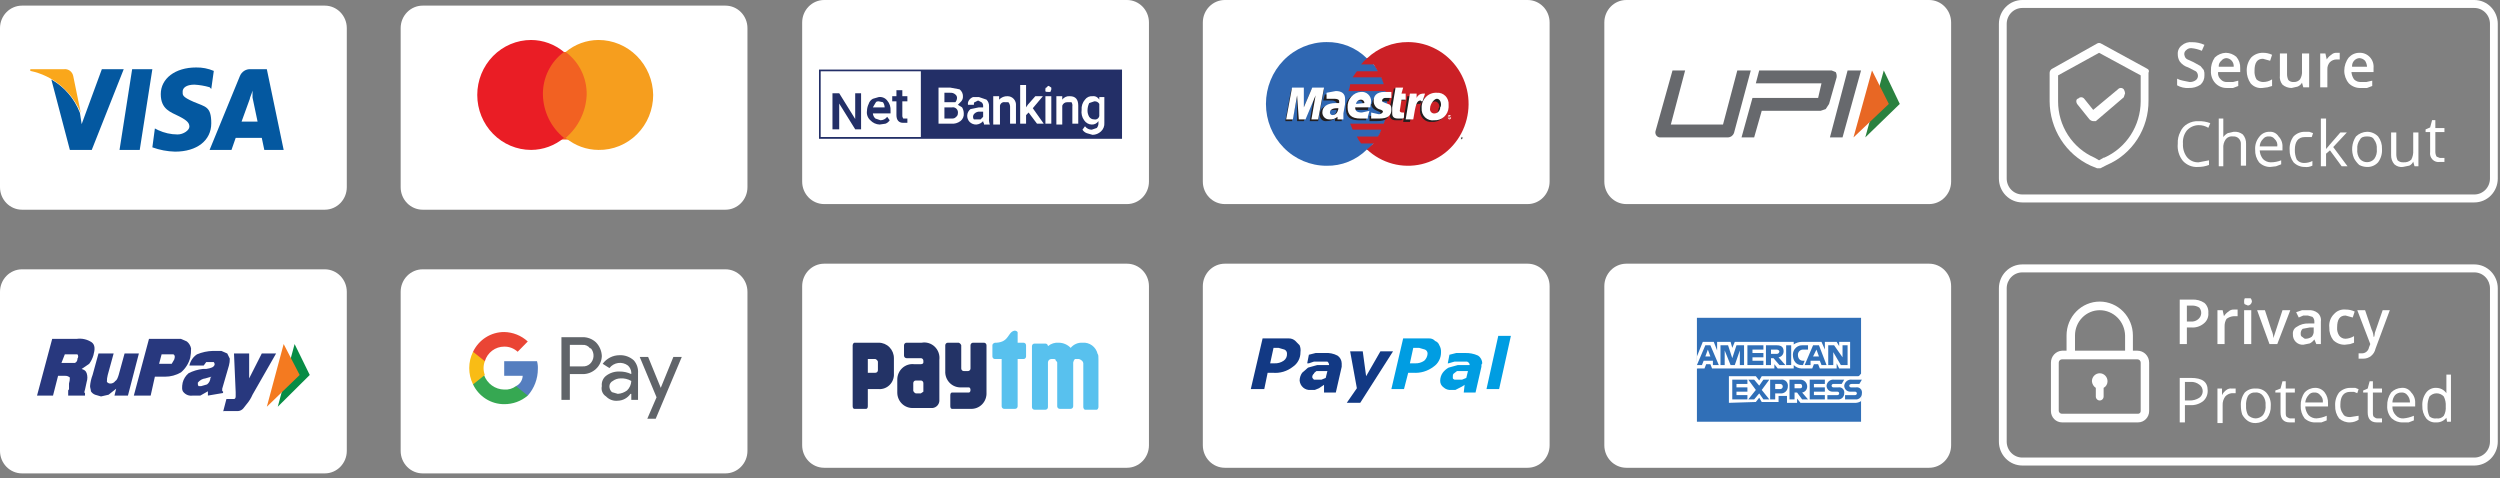
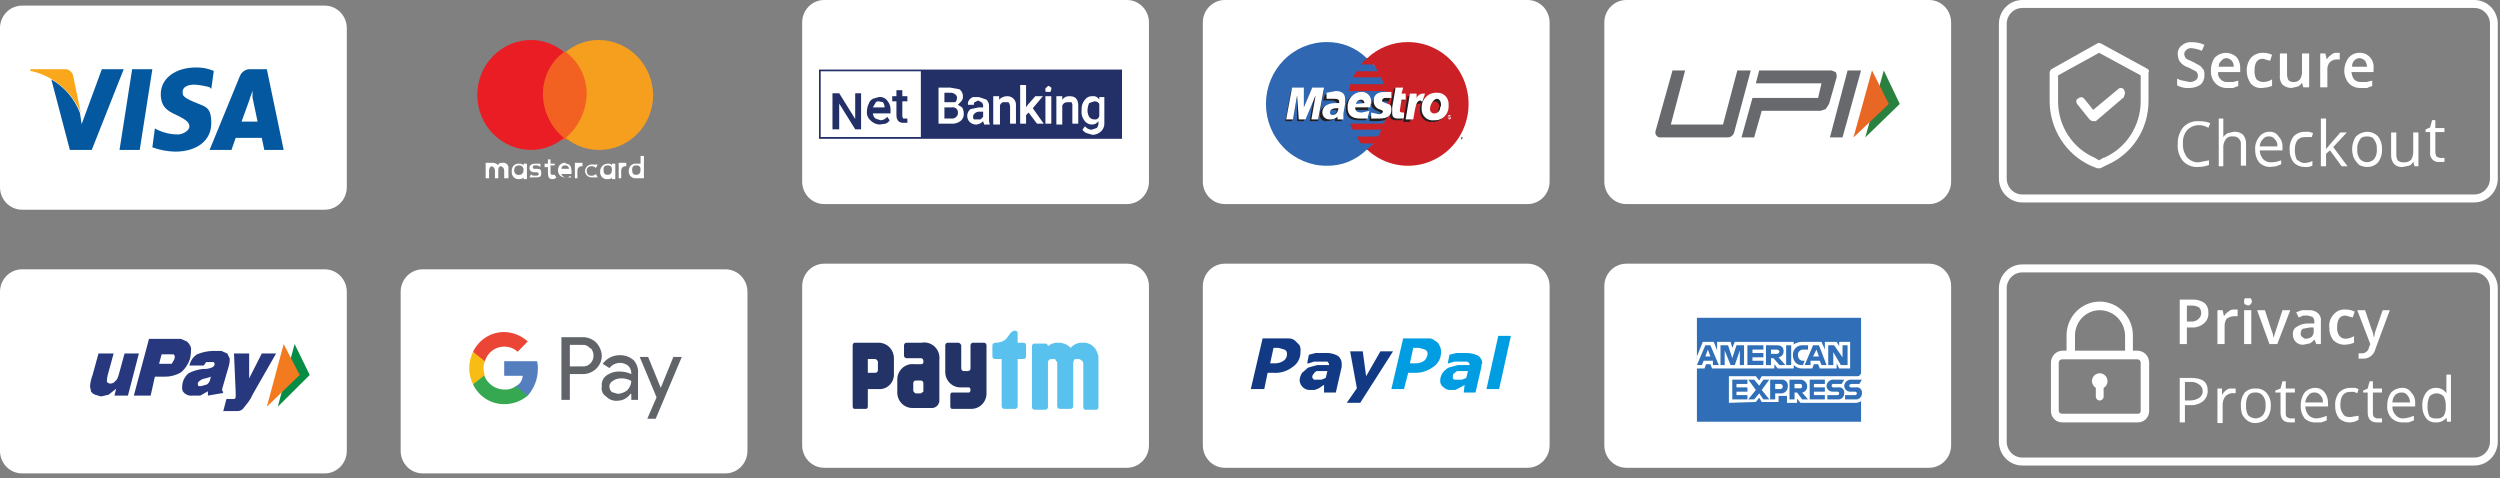
<svg xmlns="http://www.w3.org/2000/svg" width="413" height="79" viewBox="0 0 413 79" fill="none">
  <rect x="0" y="0" width="413" height="79" fill="#808080" stroke="none" />
  <g clip-path="url(#clip0_4058_1403)">
    <path d="M53.651 0.929H3.639C1.629 0.929 0 2.594 0 4.647V30.926C0 32.979 1.629 34.644 3.639 34.644H53.651C55.661 34.644 57.29 32.979 57.29 30.926V4.647C57.29 2.594 55.661 0.929 53.651 0.929Z" fill="white" />
-     <path d="M119.84 0.929H69.828C67.818 0.929 66.189 2.594 66.189 4.647V30.926C66.189 32.979 67.818 34.644 69.828 34.644H119.84C121.85 34.644 123.479 32.979 123.479 30.926V4.647C123.479 2.594 121.85 0.929 119.84 0.929Z" fill="white" />
    <path d="M186.168 0H136.156C134.147 0 132.518 1.664 132.518 3.718V29.997C132.518 32.05 134.147 33.714 136.156 33.714H186.168C188.178 33.714 189.807 32.05 189.807 29.997V3.718C189.807 1.664 188.178 0 186.168 0Z" fill="white" />
    <path d="M252.357 0H202.345C200.335 0 198.707 1.664 198.707 3.718V29.997C198.707 32.05 200.335 33.714 202.345 33.714H252.357C254.367 33.714 255.996 32.05 255.996 29.997V3.718C255.996 1.664 254.367 0 252.357 0Z" fill="white" />
    <path d="M318.686 0H268.674C266.664 0 265.035 1.664 265.035 3.718V29.997C265.035 32.05 266.664 33.714 268.674 33.714H318.686C320.696 33.714 322.325 32.05 322.325 29.997V3.718C322.325 1.664 320.696 0 318.686 0Z" fill="white" />
    <path d="M53.651 44.491H3.639C1.629 44.491 0 46.156 0 48.209V74.487C0 76.541 1.629 78.205 3.639 78.205H53.651C55.661 78.205 57.29 76.541 57.29 74.487V48.209C57.29 46.156 55.661 44.491 53.651 44.491Z" fill="white" />
    <path d="M119.84 44.491H69.828C67.818 44.491 66.189 46.156 66.189 48.209V74.487C66.189 76.541 67.818 78.205 69.828 78.205H119.84C121.85 78.205 123.479 76.541 123.479 74.487V48.209C123.479 46.156 121.85 44.491 119.84 44.491Z" fill="white" />
    <path d="M186.168 43.562H136.156C134.147 43.562 132.518 45.226 132.518 47.279V73.558C132.518 75.611 134.147 77.276 136.156 77.276H186.168C188.178 77.276 189.807 75.611 189.807 73.558V47.279C189.807 45.226 188.178 43.562 186.168 43.562Z" fill="white" />
    <path d="M252.357 43.562H202.345C200.335 43.562 198.707 45.226 198.707 47.279V73.558C198.707 75.611 200.335 77.276 202.345 77.276H252.357C254.367 77.276 255.996 75.611 255.996 73.558V47.279C255.996 45.226 254.367 43.562 252.357 43.562Z" fill="white" />
    <path d="M318.686 43.562H268.674C266.664 43.562 265.035 45.226 265.035 47.279V73.558C265.035 75.611 266.664 77.276 268.674 77.276H318.686C320.696 77.276 322.325 75.611 322.325 73.558V47.279C322.325 45.226 320.696 43.562 318.686 43.562Z" fill="white" />
    <path d="M23.083 24.767H19.746L21.831 11.429H25.169L23.083 24.767Z" fill="#0458A0" />
    <path d="M35.32 11.713C34.395 11.319 33.401 11.126 32.4 11.145C28.923 11.145 26.559 12.99 26.559 15.544C26.559 18.098 28.228 18.524 29.619 19.233C31.009 19.943 31.287 20.368 31.287 20.936C31.287 21.503 30.314 22.213 29.34 22.213C28.237 22.21 27.147 21.968 26.142 21.503L25.586 21.22L25.169 24.341C26.375 24.779 27.643 25.019 28.923 25.051C32.539 25.051 34.902 23.206 34.902 20.368C34.902 17.53 33.929 17.672 31.982 16.821C30.036 15.97 30.175 15.686 30.175 15.118C30.175 14.551 30.731 13.983 32.121 13.983C32.968 14.032 33.808 14.175 34.624 14.409L34.902 14.693L35.32 11.713Z" fill="#0458A0" />
    <path d="M39.908 20.084L41.299 16.253C41.16 16.395 41.577 15.544 41.716 14.976V16.111L42.55 20.084H39.908ZM44.08 11.429H41.438C41.058 11.399 40.678 11.493 40.354 11.697C40.029 11.901 39.776 12.204 39.63 12.564L34.624 24.767H38.24L38.935 22.78H43.246L43.663 24.767H46.861L44.08 11.429Z" fill="#0458A0" />
    <path d="M16.826 11.429L13.488 20.51L13.21 18.666C12.317 16.314 10.644 14.355 8.482 13.132L11.542 24.767H15.157L20.441 11.429H16.826Z" fill="#0458A0" />
    <path d="M10.429 11.429H5.006V11.713C6.846 12.092 8.567 12.924 10.021 14.135C11.475 15.347 12.617 16.902 13.349 18.666L12.098 12.564C12.03 12.213 11.835 11.901 11.551 11.69C11.267 11.48 10.916 11.386 10.568 11.429H10.429Z" fill="#FAA71B" />
    <path d="M304.387 22.703H302.302L305.222 11.636H307.446L304.387 22.703Z" fill="#67696D" />
    <path d="M303.274 11.92L302.579 11.636H290.62L290.064 13.764H300.91L300.354 16.176H289.508L287.7 22.703H289.786L291.038 18.305H300.771L301.606 18.021L302.162 17.17L303.413 12.771C303.447 12.479 303.399 12.184 303.274 11.92Z" fill="#67696D" />
    <path d="M286.449 21.994C286.37 22.195 286.236 22.368 286.063 22.494C285.891 22.619 285.687 22.692 285.476 22.703H274.351C274.222 22.715 274.091 22.695 273.971 22.646C273.85 22.596 273.742 22.519 273.656 22.42C273.561 22.303 273.497 22.163 273.473 22.013C273.449 21.864 273.463 21.71 273.517 21.569L276.298 11.636H278.384L276.019 20.575H284.641L287.005 11.636H289.23L286.449 21.994Z" fill="#67696D" />
    <path d="M311.2 11.636L313.843 17.17L308.141 22.703L311.2 11.636Z" fill="#2A813F" />
    <path d="M309.253 11.636L312.035 17.17L306.195 22.703L309.253 11.636Z" fill="#E86724" />
    <path d="M48.668 56.836L51.171 61.944L45.887 67.194L48.668 56.836Z" fill="#078C45" />
    <path d="M46.861 56.836L49.503 61.944L44.08 67.194L46.861 56.836Z" fill="#F47A20" />
-     <path d="M6.118 65.349L8.621 55.984H12.654C13.528 55.855 14.418 56.057 15.157 56.552C15.713 56.978 15.713 57.687 15.435 58.68C15.289 59.192 15.053 59.673 14.739 60.099L13.488 60.951C13.905 61.093 14.183 61.234 14.322 61.66C14.471 62.121 14.471 62.618 14.322 63.079L14.044 64.356C13.905 64.782 13.905 64.924 14.044 64.924V65.349H11.263V64.64C11.263 64.498 11.263 64.356 11.402 64.356V63.363C11.498 63.041 11.545 62.706 11.541 62.37C11.428 62.267 11.296 62.189 11.153 62.14C11.009 62.091 10.858 62.073 10.707 62.086H9.594L8.76 65.349H6.118ZM10.151 59.957H12.376C12.509 59.899 12.621 59.798 12.696 59.671C12.771 59.544 12.805 59.396 12.793 59.248C12.872 59.147 12.915 59.022 12.915 58.893C12.915 58.764 12.872 58.639 12.793 58.538H10.707L10.151 59.957Z" fill="#28387E" />
    <path d="M22.944 58.397L21.136 65.35H18.911L19.189 64.215L17.938 65.208L16.686 65.492L15.713 65.208C15.426 65.101 15.182 64.902 15.017 64.64C15.017 64.356 14.878 64.073 14.878 63.789C14.927 63.156 15.068 62.535 15.296 61.944L16.269 58.397H18.772L17.799 61.944C17.699 62.314 17.652 62.696 17.659 63.079C17.724 63.167 17.808 63.239 17.905 63.288C18.001 63.337 18.108 63.363 18.216 63.363C18.378 63.369 18.54 63.333 18.686 63.259C18.832 63.184 18.957 63.074 19.05 62.937C19.328 62.795 19.467 62.37 19.606 61.944L20.579 58.397H22.944Z" fill="#28387E" />
    <path d="M22.109 65.35L24.612 55.984H29.896L30.87 56.41C31.223 56.695 31.469 57.096 31.565 57.545C31.576 58.069 31.53 58.593 31.426 59.106C31.168 60.05 30.634 60.891 29.896 61.518C29.092 61.987 28.181 62.232 27.254 62.228H25.586L24.89 65.35H22.109ZM26.281 60.099H28.367L28.784 59.39C28.923 58.964 28.923 58.68 28.645 58.538H26.698L26.281 60.099Z" fill="#28387E" />
    <path d="M34.346 65.35V64.64L33.094 65.35H31.843C31.562 65.396 31.273 65.368 31.006 65.269C30.738 65.17 30.5 65.002 30.313 64.782C30.035 64.498 30.035 63.931 30.174 63.221C30.328 62.609 30.669 62.062 31.148 61.66C31.887 61.279 32.688 61.039 33.512 60.951H34.068C34.902 60.809 35.319 60.667 35.458 60.242C35.465 60.165 35.456 60.087 35.432 60.014C35.408 59.941 35.37 59.873 35.319 59.816H34.068L33.651 60.383H31.287C31.453 59.626 31.901 58.964 32.538 58.539C33.377 58.185 34.273 57.993 35.18 57.971H36.571L37.544 58.397L37.961 59.248C37.969 59.632 37.922 60.014 37.822 60.383L36.71 64.215V64.64H36.849V64.924L34.346 65.35ZM34.902 62.228L33.929 62.512C33.684 62.537 33.447 62.613 33.231 62.735C33.016 62.857 32.828 63.022 32.677 63.221C32.677 63.505 32.677 63.647 32.816 63.789H33.233L34.207 63.505C34.38 63.373 34.52 63.202 34.616 63.005C34.713 62.807 34.763 62.59 34.763 62.37C34.8 62.37 34.835 62.355 34.861 62.328C34.888 62.302 34.902 62.266 34.902 62.228Z" fill="#28387E" />
    <path d="M36.849 68.046L37.405 65.917H38.656C38.795 65.917 38.934 65.775 38.934 65.492V64.782L38.656 58.397H41.159V62.512L43.245 58.397H45.609L41.715 65.208C41.473 65.776 41.144 66.303 40.742 66.769L40.186 67.478C39.972 67.724 39.673 67.877 39.352 67.904H36.849" fill="#28387E" />
    <path d="M181.325 58.461C181.193 57.898 180.869 57.402 180.409 57.064C179.95 56.725 179.387 56.566 178.822 56.616C178.455 56.594 178.088 56.659 177.75 56.807C177.412 56.955 177.112 57.181 176.875 57.468C176.362 56.933 175.662 56.627 174.928 56.616C174.276 56.557 173.627 56.761 173.121 57.184C173.121 57.128 173.11 57.072 173.089 57.021C173.068 56.969 173.037 56.922 172.999 56.883C172.96 56.843 172.914 56.812 172.863 56.79C172.812 56.769 172.759 56.758 172.704 56.758H170.896C170.786 56.758 170.679 56.803 170.601 56.883C170.523 56.962 170.479 57.071 170.479 57.184V67.258C170.479 67.371 170.523 67.479 170.601 67.559C170.679 67.639 170.786 67.684 170.896 67.684H172.704C172.814 67.684 172.921 67.639 172.999 67.559C173.077 67.479 173.121 67.371 173.121 67.258V59.88C173.121 59.729 173.18 59.585 173.284 59.478C173.388 59.372 173.529 59.312 173.677 59.312H174.094C174.233 59.312 174.372 59.312 174.372 59.454C174.372 59.596 174.651 59.738 174.651 59.88V67.116C174.651 67.229 174.695 67.338 174.773 67.417C174.851 67.497 174.957 67.542 175.067 67.542H176.875C176.986 67.542 177.092 67.497 177.171 67.417C177.249 67.338 177.293 67.229 177.293 67.116V59.88C177.331 59.667 177.427 59.471 177.571 59.312H178.266C178.683 59.454 178.961 59.738 178.961 60.022V67.258C178.961 67.4 179.1 67.684 179.239 67.684H181.186C181.325 67.684 181.464 67.4 181.464 67.258V59.454C181.464 58.886 181.464 58.603 181.325 58.461Z" fill="#58C1EE" />
    <path d="M169.088 56.616H168.115V54.913C168.115 54.771 167.837 54.629 167.698 54.629H167.559C166.446 54.913 166.725 56.474 164.639 56.616H164.36C164.082 56.71 163.944 56.852 163.944 57.041V58.886C163.944 58.999 163.987 59.107 164.066 59.187C164.144 59.267 164.249 59.312 164.36 59.312H165.473V67.116C165.473 67.229 165.516 67.337 165.595 67.417C165.673 67.497 165.779 67.542 165.889 67.542H167.698C167.808 67.542 167.914 67.497 167.993 67.417C168.071 67.337 168.115 67.229 168.115 67.116V59.312H169.088C169.199 59.312 169.304 59.267 169.383 59.187C169.461 59.107 169.505 58.999 169.505 58.886V57.041C169.505 56.928 169.461 56.82 169.383 56.74C169.304 56.661 169.199 56.616 169.088 56.616Z" fill="#58C1EE" />
    <path d="M162.553 56.616H160.745C160.634 56.616 160.529 56.661 160.45 56.741C160.372 56.821 160.328 56.929 160.328 57.042V60.873C160.328 60.929 160.317 60.984 160.296 61.036C160.275 61.087 160.245 61.134 160.206 61.174C160.167 61.213 160.121 61.245 160.07 61.266C160.02 61.288 159.966 61.298 159.911 61.298H159.215C159.105 61.298 158.999 61.254 158.92 61.174C158.842 61.094 158.798 60.986 158.798 60.873V57.042C158.764 56.944 158.708 56.855 158.637 56.781C158.564 56.708 158.477 56.651 158.381 56.616H156.573C156.519 56.616 156.464 56.627 156.414 56.648C156.363 56.67 156.317 56.701 156.279 56.741C156.239 56.78 156.209 56.827 156.188 56.879C156.167 56.93 156.157 56.986 156.157 57.042V61.298C156.136 61.658 156.19 62.018 156.316 62.354C156.442 62.691 156.636 62.996 156.885 63.251C157.135 63.505 157.434 63.703 157.764 63.831C158.093 63.959 158.446 64.015 158.798 63.995H160.05C160.188 63.995 160.328 64.136 160.328 64.42C160.328 64.704 160.188 64.846 160.05 64.846H157.268C157.13 64.846 156.991 64.988 156.991 65.272V67.116C156.991 67.4 157.13 67.542 157.268 67.542H160.328C160.68 67.562 161.033 67.507 161.362 67.379C161.692 67.251 161.991 67.052 162.241 66.798C162.49 66.543 162.685 66.238 162.81 65.901C162.936 65.565 162.99 65.205 162.97 64.846V57.042C162.97 56.986 162.959 56.93 162.938 56.879C162.918 56.827 162.887 56.78 162.847 56.741C162.809 56.701 162.763 56.67 162.712 56.648C162.662 56.627 162.607 56.616 162.553 56.616Z" fill="#233366" />
    <path d="M145.032 60.021V61.157C145.032 61.27 144.989 61.378 144.91 61.458C144.832 61.538 144.726 61.582 144.615 61.582H143.364V59.312H144.615C144.711 59.347 144.798 59.404 144.87 59.477C144.942 59.551 144.998 59.64 145.032 59.738V60.021ZM145.171 56.616H141.139C141 56.616 140.86 56.9 140.86 57.042V58.886V67.116C140.86 67.4 141 67.542 141.139 67.542H143.085C143.225 67.542 143.364 67.4 143.364 67.116V64.278H145.171C145.505 64.299 145.84 64.247 146.153 64.126C146.466 64.005 146.75 63.818 146.986 63.576C147.223 63.335 147.406 63.045 147.525 62.725C147.644 62.406 147.695 62.065 147.674 61.724V59.17C147.674 58.493 147.41 57.843 146.941 57.364C146.471 56.885 145.835 56.616 145.171 56.616Z" fill="#233366" />
    <path d="M152.541 64.42V64.704L152.124 64.987H151.289C151.193 64.952 151.106 64.895 151.034 64.822C150.962 64.748 150.907 64.659 150.872 64.561V64.136V63.285C150.872 63.229 150.883 63.173 150.904 63.122C150.925 63.07 150.956 63.023 150.994 62.983C151.033 62.944 151.079 62.913 151.13 62.891C151.181 62.87 151.234 62.859 151.289 62.859H152.124C152.234 62.859 152.341 62.904 152.419 62.983C152.497 63.063 152.541 63.172 152.541 63.285V64.42ZM152.262 56.615H149.76C149.649 56.615 149.543 56.66 149.465 56.74C149.387 56.82 149.342 56.928 149.342 57.041V57.751V58.744C149.342 58.857 149.387 58.965 149.465 59.045C149.543 59.125 149.649 59.17 149.76 59.17H152.124C152.234 59.17 152.341 59.215 152.419 59.294C152.497 59.374 152.541 59.482 152.541 59.595V59.879C152.541 60.021 152.401 60.163 152.124 60.163H151.011C150.66 60.123 150.305 60.159 149.968 60.269C149.631 60.38 149.321 60.561 149.058 60.803C148.796 61.044 148.586 61.339 148.443 61.669C148.301 61.999 148.228 62.356 148.231 62.717V64.845C148.23 65.193 148.299 65.537 148.433 65.857C148.567 66.176 148.765 66.464 149.012 66.704C149.259 66.943 149.551 67.128 149.872 67.247C150.192 67.367 150.532 67.419 150.872 67.4H154.071C154.355 67.369 154.621 67.239 154.823 67.033C155.026 66.826 155.152 66.555 155.182 66.264V59.453C155.232 59.056 155.19 58.652 155.059 58.275C154.927 57.898 154.71 57.557 154.426 57.281C154.142 57.005 153.798 56.8 153.422 56.685C153.046 56.569 152.649 56.545 152.262 56.615Z" fill="#233366" />
    <path d="M214.836 58.176C214.844 58.653 214.733 59.124 214.513 59.546C214.295 59.968 213.976 60.326 213.586 60.588C212.637 61.34 211.443 61.695 210.248 61.582H209.414L208.857 64.278H206.633L208.58 55.906H212.89C213.093 55.898 213.297 55.931 213.488 56.004C213.679 56.077 213.854 56.188 214.002 56.331L214.697 57.041C214.845 57.399 214.893 57.792 214.836 58.176ZM212.612 58.46C212.624 58.312 212.59 58.164 212.515 58.037C212.44 57.909 212.328 57.809 212.195 57.751L211.221 57.467H210.387L209.83 60.021H210.526C211.068 60.052 211.604 59.902 212.055 59.595C212.237 59.472 212.384 59.302 212.482 59.103C212.579 58.904 212.624 58.682 212.612 58.46Z" fill="#123984" />
    <path d="M218.73 63.569L218.313 63.852L217.896 64.136L217.201 64.42H216.506C216.286 64.439 216.065 64.415 215.855 64.346C215.646 64.278 215.451 64.169 215.283 64.024C215.115 63.879 214.977 63.701 214.876 63.501C214.776 63.301 214.715 63.083 214.697 62.859C214.707 62.4 214.853 61.955 215.115 61.582L216.088 60.731L217.617 60.305H219.564C219.564 60.195 219.54 60.086 219.491 59.988C219.443 59.889 219.373 59.804 219.287 59.738H217.062L216.227 60.021H215.949L216.227 58.602L217.34 58.319H218.869C219.59 58.26 220.312 58.408 220.955 58.744C221.164 58.883 221.337 59.072 221.458 59.295C221.579 59.517 221.645 59.767 221.65 60.021V60.589L220.677 64.846H218.73V63.569ZM219.287 61.298H217.479C217.34 61.44 217.062 61.582 217.062 61.724C216.975 61.79 216.905 61.876 216.857 61.974C216.809 62.073 216.783 62.181 216.783 62.292C216.783 62.434 216.922 62.575 217.062 62.717H218.313L219.008 62.434L219.287 61.298Z" fill="#123984" />
    <path d="M224.709 66.548H222.485L224.153 64.136L223.041 58.035H225.127L225.683 62.15L228.047 58.035H230.133L224.709 66.548Z" fill="#123984" />
    <path d="M238.058 58.177C238.065 58.654 237.954 59.125 237.735 59.547C237.517 59.969 237.198 60.327 236.807 60.59C235.847 61.317 234.663 61.669 233.47 61.583H232.635L231.94 64.279H229.854L231.801 55.907H236.111C236.294 55.901 236.476 55.936 236.644 56.01C236.813 56.083 236.963 56.193 237.085 56.333C237.247 56.389 237.393 56.482 237.514 56.605C237.634 56.728 237.725 56.877 237.781 57.042C237.983 57.383 238.08 57.779 238.058 58.177ZM235.834 58.461C235.846 58.313 235.812 58.165 235.737 58.038C235.662 57.91 235.55 57.81 235.416 57.752L234.443 57.468H233.47L232.914 60.022H233.748C234.289 60.053 234.826 59.904 235.277 59.596C235.599 59.305 235.798 58.898 235.834 58.461Z" fill="#009DE2" />
    <path d="M241.952 63.569L241.535 63.852L240.978 64.136L240.422 64.42H239.726C239.501 64.44 239.273 64.412 239.058 64.339C238.843 64.266 238.645 64.148 238.476 63.994C238.294 63.871 238.147 63.701 238.049 63.502C237.952 63.303 237.907 63.081 237.919 62.859C237.929 62.4 238.074 61.955 238.336 61.582C238.598 61.231 238.93 60.941 239.31 60.731L240.839 60.305H242.786C242.786 60.021 242.647 59.879 242.369 59.737H240.283L239.31 60.021H239.171L239.449 58.602L240.562 58.319H241.952C242.716 58.28 243.478 58.426 244.177 58.744C244.386 58.883 244.559 59.072 244.68 59.295C244.801 59.517 244.867 59.767 244.872 60.021C244.792 60.094 244.742 60.196 244.732 60.305V60.589L243.759 64.846H241.812L241.952 63.569ZM242.508 61.298H240.7L240.144 61.724C240.005 61.866 240.005 62.008 240.005 62.292C240.005 62.575 240.005 62.575 240.283 62.717H241.535L242.23 62.434L242.508 61.298Z" fill="#009DE2" />
    <path d="M249.6 55.48L247.654 64.278H245.568L247.514 55.48H249.6Z" fill="#009DE2" />
    <path d="M185.358 11.493H135.298V22.93H185.358V11.493Z" fill="#232F67" />
    <path d="M152.124 11.777H135.577V22.632H152.124V11.777Z" fill="white" />
    <path d="M142.251 21.362H141.278L138.636 17.105V21.362H137.523V15.403H138.636L141.278 19.659V15.403H142.251V21.362Z" fill="#232F67" />
    <path d="M145.31 20.575C144.729 20.551 144.18 20.296 143.78 19.865C143.565 19.675 143.401 19.432 143.304 19.159C143.206 18.885 143.179 18.591 143.225 18.304C143.235 17.91 143.329 17.522 143.503 17.169C143.557 16.987 143.646 16.817 143.765 16.671C143.885 16.525 144.031 16.405 144.198 16.318L145.171 16.034C145.431 15.999 145.695 16.033 145.939 16.132C146.183 16.232 146.397 16.393 146.561 16.602C146.763 16.832 146.916 17.102 147.012 17.394C147.107 17.687 147.143 17.997 147.118 18.304V18.73H144.198C144.224 19.058 144.373 19.363 144.615 19.581L145.45 19.865C145.665 19.865 145.878 19.814 146.071 19.715C146.264 19.617 146.432 19.474 146.561 19.297L146.979 19.865C146.814 20.127 146.57 20.326 146.284 20.433L145.31 20.575ZM145.171 16.743C144.893 16.743 144.754 16.743 144.615 17.027C144.476 17.311 144.337 17.453 144.198 17.737H146.145C146.136 17.431 146.039 17.135 145.866 16.885L145.171 16.743Z" fill="#232F67" />
    <path d="M149.065 14.899V15.892H149.899V16.743H149.065V19.155C149.065 19.439 149.204 19.439 149.204 19.581H149.899V20.291H149.204C148.508 20.291 148.091 19.865 148.091 19.014V16.743H147.396V15.892H148.091V14.899H149.065Z" fill="#232F67" />
    <path d="M155.044 20.433V14.473H156.991L158.52 14.757C158.713 14.903 158.866 15.097 158.963 15.321C159.06 15.544 159.1 15.79 159.077 16.034C159.067 16.296 158.969 16.547 158.798 16.743L158.242 17.311L158.938 17.737C159.114 18.037 159.211 18.38 159.216 18.73C159.239 18.974 159.2 19.22 159.102 19.443C159.005 19.667 158.852 19.861 158.659 20.007C158.218 20.336 157.673 20.487 157.13 20.433H155.044ZM156.018 16.885H157.825C157.995 16.689 158.093 16.438 158.103 16.176C158.103 16.066 158.078 15.957 158.03 15.858C157.982 15.76 157.912 15.674 157.825 15.608C157.712 15.506 157.58 15.428 157.437 15.379C157.293 15.33 157.141 15.312 156.991 15.325H156.018V16.885ZM156.018 17.737V19.581H157.13C157.547 19.581 157.686 19.581 157.964 19.297C158.051 19.232 158.121 19.146 158.169 19.047C158.217 18.949 158.242 18.84 158.242 18.73C158.267 18.594 158.259 18.454 158.219 18.322C158.179 18.19 158.108 18.069 158.012 17.971C157.916 17.874 157.799 17.801 157.669 17.76C157.539 17.719 157.402 17.711 157.268 17.737H156.018Z" fill="white" />
    <path d="M162.553 20.433C162.553 20.291 162.414 20.291 162.414 20.007C162.129 20.336 161.73 20.539 161.301 20.575C161.097 20.583 160.894 20.55 160.703 20.477C160.512 20.404 160.337 20.292 160.189 20.149C160.049 20.006 159.941 19.834 159.872 19.645C159.802 19.456 159.773 19.254 159.786 19.053C159.799 18.851 159.855 18.655 159.947 18.477C160.041 18.299 160.171 18.143 160.328 18.021L161.719 17.737H162.414V17.453C162.414 17.343 162.389 17.234 162.341 17.136C162.292 17.037 162.222 16.952 162.135 16.886L161.579 16.602L161.024 16.886C160.884 16.886 160.884 17.027 160.884 17.311H159.911C159.868 17.065 159.917 16.812 160.05 16.602C160.214 16.34 160.459 16.14 160.745 16.034H161.719L162.97 16.46C163.118 16.606 163.231 16.783 163.303 16.98C163.375 17.176 163.404 17.386 163.387 17.595V19.581C163.355 19.919 163.403 20.26 163.526 20.575H162.553V20.433ZM161.44 19.723H161.997L162.414 19.298V18.446H161.858C161.707 18.433 161.555 18.452 161.412 18.501C161.268 18.549 161.136 18.627 161.024 18.73C160.937 18.796 160.867 18.882 160.819 18.98C160.771 19.079 160.745 19.188 160.745 19.298C160.739 19.375 160.748 19.452 160.772 19.525C160.795 19.598 160.834 19.666 160.884 19.723H161.44Z" fill="white" />
    <path d="M165.056 15.892V16.459C165.235 16.269 165.451 16.12 165.691 16.022C165.931 15.924 166.188 15.88 166.446 15.892C166.641 15.891 166.835 15.932 167.013 16.012C167.191 16.092 167.352 16.209 167.483 16.356C167.614 16.503 167.713 16.677 167.774 16.866C167.835 17.055 167.856 17.255 167.837 17.453V20.433H166.864V17.595C166.854 17.332 166.756 17.082 166.586 16.885H166.03C165.938 16.865 165.843 16.863 165.751 16.881C165.66 16.898 165.571 16.935 165.494 16.988C165.416 17.041 165.349 17.109 165.297 17.189C165.247 17.269 165.212 17.359 165.195 17.453V20.575H164.083V15.892H165.056Z" fill="white" />
    <path d="M169.923 18.588L169.506 19.014V20.433H168.532V14.047H169.506V17.737L169.784 17.311L171.035 15.892H172.287L170.618 17.878L172.426 20.433H171.313L169.923 18.588Z" fill="white" />
    <path d="M172.704 14.758C172.704 14.616 172.704 14.474 172.842 14.474C172.981 14.474 172.981 14.19 173.26 14.19L173.677 14.474V14.758C173.677 14.899 173.538 15.041 173.538 15.183H173.121C172.842 15.183 172.704 15.183 172.704 15.041C172.68 14.948 172.68 14.851 172.704 14.758ZM173.677 20.433H172.704V15.893H173.677V20.433Z" fill="white" />
    <path d="M175.485 15.892V16.459C175.628 16.263 175.818 16.107 176.037 16.008C176.257 15.908 176.498 15.868 176.736 15.892C177.709 15.892 178.127 16.459 178.127 17.453V20.433H177.153V17.595C177.196 17.349 177.146 17.095 177.014 16.885H176.319C176.138 16.875 175.96 16.924 175.809 17.027C175.659 17.129 175.545 17.279 175.485 17.453V20.574H174.512V15.892H175.485Z" fill="white" />
    <path d="M178.683 18.162C178.657 17.855 178.693 17.545 178.789 17.253C178.885 16.96 179.038 16.69 179.239 16.46C179.382 16.263 179.572 16.107 179.791 16.008C180.011 15.908 180.252 15.868 180.491 15.892C180.71 15.863 180.934 15.901 181.131 16.002C181.33 16.104 181.494 16.263 181.603 16.46V16.034H182.438V20.291C182.46 20.555 182.42 20.821 182.324 21.067C182.228 21.314 182.076 21.534 181.881 21.71C181.503 22.068 181.007 22.27 180.491 22.277L179.518 21.994C179.231 21.887 178.986 21.688 178.822 21.426L179.239 20.858C179.368 21.035 179.537 21.178 179.73 21.276C179.922 21.375 180.135 21.426 180.352 21.426L181.186 21.142C181.356 20.946 181.454 20.695 181.464 20.433V20.007C181.343 20.192 181.177 20.342 180.982 20.442C180.787 20.541 180.569 20.587 180.352 20.575C180.102 20.57 179.858 20.502 179.64 20.378C179.421 20.255 179.237 20.079 179.1 19.865C178.924 19.624 178.795 19.349 178.724 19.056C178.653 18.764 178.638 18.46 178.683 18.162ZM179.656 18.304C179.661 18.655 179.758 18.997 179.934 19.297C180.027 19.434 180.153 19.545 180.298 19.619C180.444 19.693 180.606 19.729 180.768 19.723C180.86 19.744 180.955 19.745 181.047 19.728C181.139 19.71 181.226 19.674 181.304 19.621C181.383 19.568 181.449 19.499 181.5 19.419C181.552 19.339 181.586 19.25 181.603 19.156V17.169C181.522 17.021 181.398 16.902 181.25 16.826C181.101 16.75 180.933 16.722 180.768 16.743L179.934 17.027C179.746 17.425 179.65 17.862 179.656 18.304Z" fill="white" />
    <path d="M83.988 29.308V27.889C84.013 27.753 84.005 27.613 83.965 27.48C83.925 27.348 83.853 27.228 83.758 27.13C83.662 27.032 83.544 26.96 83.415 26.919C83.285 26.878 83.148 26.87 83.014 26.895C82.736 26.895 82.319 26.895 82.319 27.321C82.105 27.075 81.806 26.922 81.485 26.895H80.233V29.45H80.79V28.172C80.79 27.747 81.068 27.463 81.207 27.463C81.366 27.496 81.509 27.585 81.611 27.715C81.712 27.845 81.766 28.006 81.763 28.172V29.45H82.319V28.172C82.319 27.747 82.458 27.463 82.736 27.463C82.896 27.496 83.039 27.585 83.14 27.715C83.242 27.845 83.296 28.006 83.293 28.172V29.45H83.988V29.308ZM91.636 27.037H90.941V26.328H90.523V27.037H89.967V27.605H90.523V28.598C90.523 29.166 90.662 29.591 91.218 29.591C91.349 29.603 91.479 29.583 91.6 29.534C91.72 29.484 91.828 29.407 91.913 29.308L91.636 28.882H91.218C90.941 28.882 90.941 28.598 90.941 28.314V27.321H91.636V27.037ZM96.224 26.895H94.973V29.45H95.39V28.172C95.387 28.006 95.441 27.845 95.542 27.715C95.644 27.585 95.787 27.496 95.946 27.463H96.224V26.895ZM89.411 27.037H88.438C88.02 27.037 87.464 27.179 87.464 27.747C87.464 27.935 87.537 28.115 87.668 28.248C87.798 28.381 87.975 28.456 88.159 28.456H88.438C88.716 28.456 88.994 28.456 88.994 28.74C88.994 29.024 88.716 29.024 88.438 29.024C88.159 29.024 87.742 29.024 87.742 28.74L87.464 29.308H88.438C89.272 29.308 89.411 29.166 89.411 28.598C89.411 28.03 89.272 27.889 88.716 27.889H88.438C88.159 27.889 88.02 27.889 88.02 27.605C88.02 27.321 88.159 27.321 88.438 27.321C88.589 27.298 88.743 27.312 88.888 27.361C89.033 27.411 89.164 27.494 89.272 27.605V27.037H89.411ZM103.456 26.895H102.204V29.45H102.62V28.172C102.618 28.006 102.671 27.845 102.773 27.715C102.875 27.585 103.018 27.496 103.177 27.463H103.456V26.895ZM96.642 28.03C96.618 28.204 96.636 28.38 96.69 28.546C96.745 28.711 96.837 28.862 96.958 28.985C97.079 29.109 97.226 29.202 97.388 29.258C97.551 29.314 97.724 29.331 97.893 29.308H98.727L98.45 28.74C98.342 28.851 98.21 28.934 98.066 28.983C97.92 29.033 97.766 29.047 97.615 29.024C97.198 29.024 96.919 28.74 96.919 28.172C96.919 27.984 96.993 27.804 97.123 27.671C97.254 27.538 97.431 27.463 97.615 27.463C97.766 27.44 97.92 27.454 98.066 27.503C98.21 27.552 98.342 27.636 98.45 27.747L98.727 27.179H97.893C97.735 27.159 97.576 27.173 97.424 27.221C97.273 27.269 97.133 27.349 97.015 27.457C96.897 27.564 96.802 27.697 96.737 27.845C96.673 27.992 96.64 28.153 96.642 28.314V28.03ZM101.647 28.03V27.037H101.091V27.321C100.952 27.037 100.674 27.037 100.396 27.037C100.064 27.037 99.746 27.172 99.511 27.411C99.276 27.651 99.144 27.976 99.144 28.314C99.122 28.488 99.138 28.664 99.193 28.829C99.247 28.995 99.339 29.145 99.46 29.269C99.581 29.393 99.728 29.486 99.891 29.542C100.053 29.598 100.226 29.615 100.396 29.591C100.674 29.591 100.952 29.591 101.091 29.308V29.591H101.647V28.03ZM99.7 28.03C99.7 27.605 99.84 27.321 100.396 27.321C100.952 27.321 101.091 27.605 101.091 28.03C101.091 28.456 100.952 28.882 100.396 28.882C99.84 28.882 99.7 28.598 99.7 28.03ZM93.444 26.895C93.286 26.875 93.126 26.89 92.975 26.937C92.823 26.985 92.684 27.066 92.566 27.173C92.447 27.281 92.352 27.413 92.288 27.561C92.224 27.709 92.191 27.869 92.192 28.03C92.169 28.204 92.185 28.38 92.24 28.546C92.296 28.711 92.386 28.862 92.507 28.985C92.628 29.109 92.777 29.202 92.939 29.258C93.1 29.314 93.273 29.331 93.444 29.308H94.417L94.138 29.024C93.999 29.308 93.722 29.308 93.444 29.308C93.165 29.308 92.749 29.024 92.749 28.74H94.417V28.456C94.417 27.463 94.138 27.037 93.444 27.037V26.895ZM93.444 27.321C93.516 27.321 93.589 27.336 93.656 27.364C93.724 27.393 93.785 27.435 93.837 27.487C93.888 27.54 93.929 27.603 93.957 27.672C93.986 27.74 93.999 27.814 93.999 27.889H92.749C92.749 27.605 92.887 27.321 93.444 27.321ZM106.376 28.03V25.76H105.819V27.037H105.124C104.967 27.017 104.806 27.031 104.655 27.079C104.504 27.127 104.364 27.208 104.246 27.315C104.127 27.423 104.032 27.555 103.969 27.703C103.904 27.851 103.871 28.011 103.872 28.172C103.849 28.346 103.866 28.522 103.92 28.688C103.976 28.853 104.067 29.004 104.188 29.127C104.309 29.251 104.457 29.344 104.619 29.4C104.781 29.456 104.954 29.473 105.124 29.45H106.376V28.172V28.03ZM104.429 28.03C104.429 27.605 104.567 27.321 105.124 27.321C105.68 27.321 105.819 27.605 105.819 28.03C105.819 28.456 105.68 28.882 105.124 28.882C104.567 28.882 104.429 28.598 104.429 28.03ZM87.047 28.03V27.037H86.491V27.321C86.405 27.222 86.297 27.144 86.176 27.095C86.055 27.046 85.925 27.026 85.796 27.037C85.626 27.014 85.453 27.031 85.291 27.087C85.128 27.143 84.981 27.236 84.86 27.36C84.739 27.483 84.647 27.634 84.592 27.799C84.538 27.965 84.521 28.141 84.544 28.314C84.521 28.488 84.538 28.664 84.592 28.829C84.647 28.995 84.739 29.145 84.86 29.269C84.981 29.393 85.128 29.486 85.291 29.542C85.453 29.598 85.626 29.615 85.796 29.591C85.925 29.603 86.055 29.583 86.176 29.534C86.297 29.484 86.405 29.407 86.491 29.308V29.591H87.047V28.03ZM84.961 28.03C84.961 27.605 85.239 27.321 85.796 27.321C85.98 27.321 86.157 27.396 86.287 27.529C86.418 27.662 86.491 27.842 86.491 28.03C86.491 28.598 86.213 28.882 85.796 28.882C85.68 28.909 85.561 28.906 85.447 28.873C85.334 28.84 85.23 28.778 85.147 28.692C85.063 28.607 85.002 28.502 84.97 28.386C84.938 28.27 84.934 28.148 84.961 28.03Z" fill="white" />
    <path d="M97.059 8.592H89.411V23.051H97.059V8.592Z" fill="#F26122" />
    <path d="M89.689 15.686C89.661 14.304 89.962 12.936 90.568 11.7C91.174 10.464 92.065 9.397 93.165 8.591C91.634 7.314 89.72 6.613 87.742 6.605C85.382 6.605 83.118 7.562 81.449 9.265C79.78 10.968 78.843 13.277 78.843 15.686C78.843 18.095 79.78 20.404 81.449 22.108C83.118 23.811 85.382 24.767 87.742 24.767C89.72 24.759 91.634 24.058 93.165 22.781C92.112 21.93 91.256 20.853 90.655 19.628C90.054 18.402 89.724 17.056 89.689 15.686Z" fill="#EA1D25" />
    <path d="M107.905 15.686C107.905 16.891 107.67 18.083 107.215 19.194C106.759 20.305 106.091 21.313 105.25 22.158C104.408 23.003 103.411 23.669 102.315 24.117C101.219 24.565 100.047 24.786 98.866 24.767C96.889 24.759 94.975 24.058 93.444 22.781C94.476 21.911 95.319 20.831 95.917 19.609C96.516 18.387 96.858 17.051 96.919 15.686C96.949 14.304 96.647 12.936 96.041 11.7C95.435 10.464 94.543 9.397 93.444 8.591C94.975 7.314 96.889 6.613 98.866 6.605C101.24 6.604 103.518 7.557 105.21 9.256C106.9 10.955 107.869 13.265 107.905 15.686Z" fill="#F69E1E" />
    <path d="M225.822 24.689C226.861 23.744 227.692 22.585 228.262 21.289C228.831 19.993 229.125 18.589 229.125 17.169C229.125 15.748 228.831 14.344 228.262 13.048C227.692 11.752 226.861 10.593 225.822 9.648C224.939 8.771 223.895 8.081 222.749 7.618C221.603 7.155 220.379 6.929 219.147 6.952C216.492 6.952 213.946 8.029 212.068 9.945C210.19 11.861 209.135 14.459 209.135 17.169C209.135 19.878 210.19 22.477 212.068 24.393C213.946 26.309 216.492 27.385 219.147 27.385C220.379 27.409 221.603 27.182 222.749 26.72C223.895 26.257 224.939 25.567 225.822 24.689Z" fill="#2F67B2" />
    <path d="M225.822 24.689C226.861 23.744 227.692 22.585 228.262 21.289C228.831 19.993 229.125 18.589 229.125 17.169C229.125 15.748 228.831 14.344 228.262 13.048C227.692 11.752 226.861 10.593 225.822 9.648" fill="#2F67B2" />
    <path d="M225.822 24.689C226.861 23.744 227.692 22.585 228.262 21.289C228.831 19.993 229.125 18.589 229.125 17.169C229.125 15.748 228.831 14.344 228.262 13.048C227.692 11.752 226.861 10.593 225.822 9.648" stroke="#2F67B2" stroke-width="0.25" />
    <path d="M232.635 6.952C230.11 6.928 227.671 7.893 225.822 9.648C225.463 9.942 225.137 10.275 224.848 10.641H226.934L227.629 11.776H224.153L223.457 12.77H228.186L228.603 13.905H223.041C223.013 14.297 222.919 14.681 222.762 15.04H228.881C229.042 15.738 229.135 16.451 229.159 17.168C229.189 18.283 228.999 19.393 228.603 20.432H223.041L223.457 21.425H228.186C228.057 21.83 227.869 22.212 227.629 22.56H224.153C224.333 22.969 224.567 23.351 224.848 23.695H226.934L225.822 24.689C227.02 25.812 228.468 26.622 230.041 27.046C231.614 27.47 233.265 27.496 234.85 27.123C236.436 26.749 237.908 25.987 239.14 24.902C240.371 23.818 241.326 22.443 241.92 20.897C242.514 19.351 242.729 17.681 242.548 16.031C242.366 14.381 241.794 12.8 240.88 11.427C239.966 10.054 238.737 8.928 237.3 8.149C235.864 7.369 234.263 6.958 232.635 6.952Z" fill="#CB2026" />
    <path d="M241.535 22.845H241.674C241.674 22.807 241.66 22.771 241.633 22.744C241.607 22.718 241.572 22.703 241.535 22.703V22.845ZM241.535 22.987H241.396V22.703H241.535V22.987ZM241.535 23.129L241.813 22.845C241.813 22.789 241.797 22.734 241.766 22.687C241.736 22.64 241.692 22.604 241.641 22.583C241.59 22.561 241.535 22.556 241.48 22.567C241.427 22.578 241.378 22.604 241.338 22.644C241.299 22.684 241.273 22.735 241.262 22.79C241.251 22.845 241.257 22.902 241.278 22.953C241.299 23.005 241.335 23.05 241.38 23.081C241.426 23.112 241.48 23.129 241.535 23.129ZM241.257 22.845C241.257 22.77 241.287 22.697 241.338 22.644C241.39 22.591 241.461 22.561 241.535 22.561C241.609 22.561 241.68 22.591 241.731 22.644C241.784 22.697 241.813 22.77 241.813 22.845L241.535 23.129C241.461 23.129 241.39 23.099 241.338 23.046C241.287 22.992 241.257 22.92 241.257 22.845Z" fill="#231F20" />
    <path d="M217.618 20.006H216.366L217.061 16.033L215.393 20.006H214.28V16.033L213.446 20.006H212.334L213.307 14.756H215.254V18.02L216.645 14.756H218.731L217.757 20.006" fill="#231F20" />
    <path d="M231.523 19.865H230.55C229.994 19.865 229.576 19.581 229.576 19.014V17.878L230.271 14.615H231.384V15.608H232.08V16.601H231.384L231.106 18.446H230.967C230.967 18.73 231.106 18.73 231.523 18.73H231.801V19.581" fill="#231F20" />
    <path d="M226.517 17.169C226.517 17.595 226.795 18.02 227.49 18.304C228.186 18.588 228.047 18.588 228.047 18.73C228.047 18.872 227.908 19.155 227.352 19.155H226.24V20.007H227.49C228.881 20.007 229.437 19.581 229.437 18.588C229.437 17.595 229.16 17.736 228.603 17.453C228.047 17.169 228.047 17.169 228.047 17.027C228.047 16.885 228.186 16.743 228.603 16.743H229.437L229.715 15.75H228.603C227.213 15.75 226.656 16.318 226.656 17.169" fill="#231F20" />
    <path d="M220.816 18.162H220.538C219.843 18.162 219.425 18.304 219.425 18.729C219.425 18.842 219.47 18.951 219.548 19.03C219.626 19.11 219.732 19.155 219.843 19.155C220.101 19.155 220.348 19.05 220.531 18.864C220.713 18.678 220.816 18.425 220.816 18.162ZM221.65 20.006H220.538V19.581C220.13 19.868 219.643 20.017 219.148 20.006C218.996 20.031 218.841 20.018 218.695 19.97C218.549 19.921 218.417 19.838 218.308 19.727C218.2 19.617 218.119 19.482 218.071 19.333C218.023 19.184 218.011 19.026 218.035 18.871C218.035 17.878 218.869 17.31 220.26 17.31H220.677C220.816 17.169 220.816 17.169 220.816 17.027C220.816 16.885 220.538 16.601 219.982 16.601H218.591L218.869 15.608H220.26C221.372 15.608 221.928 16.033 221.928 16.743C221.939 17.033 221.892 17.323 221.789 17.594V19.155H221.65V19.439" fill="#231F20" />
    <path d="M225.127 17.453V17.169C225.127 17.018 225.068 16.874 224.964 16.768C224.859 16.661 224.718 16.601 224.57 16.601C224.2 16.601 223.922 16.885 223.736 17.453H225.127ZM225.683 19.865H224.431C223.041 19.865 222.346 19.297 222.346 18.02C222.307 17.711 222.331 17.396 222.417 17.097C222.502 16.798 222.648 16.519 222.844 16.28C223.039 16.04 223.281 15.844 223.554 15.704C223.828 15.564 224.126 15.483 224.431 15.466C224.644 15.446 224.858 15.472 225.06 15.542C225.262 15.611 225.447 15.723 225.604 15.87C225.761 16.017 225.886 16.196 225.972 16.395C226.058 16.594 226.101 16.809 226.1 17.027C226.114 17.411 226.068 17.794 225.961 18.162H223.597C223.458 18.162 223.458 18.162 223.458 18.304C223.458 18.446 223.875 19.014 224.57 19.014L225.961 18.73L225.683 19.723" fill="#231F20" />
    <path d="M237.781 17.595C237.783 17.391 237.715 17.194 237.587 17.038C237.46 16.881 237.281 16.777 237.086 16.743C236.92 16.761 236.761 16.812 236.615 16.893C236.47 16.974 236.342 17.083 236.239 17.215C236.135 17.348 236.059 17.499 236.013 17.662C235.967 17.824 235.954 17.994 235.973 18.162C235.973 18.73 236.251 19.155 236.668 19.155C236.918 19.079 237.143 18.931 237.315 18.731C237.487 18.53 237.601 18.284 237.641 18.02C237.641 17.878 237.781 17.736 237.781 17.595ZM239.032 18.02C238.962 18.635 238.663 19.199 238.197 19.595C237.732 19.991 237.134 20.189 236.529 20.149C236.268 20.17 236.006 20.133 235.76 20.041C235.515 19.949 235.291 19.803 235.106 19.614C234.921 19.425 234.778 19.198 234.688 18.947C234.598 18.696 234.561 18.428 234.582 18.162C234.562 17.821 234.613 17.48 234.731 17.161C234.85 16.841 235.033 16.552 235.27 16.31C235.507 16.069 235.791 15.881 236.104 15.76C236.417 15.639 236.751 15.587 237.086 15.608C237.346 15.587 237.609 15.623 237.854 15.716C238.1 15.808 238.323 15.953 238.508 16.142C238.693 16.331 238.836 16.559 238.927 16.81C239.017 17.06 239.053 17.328 239.032 17.595V18.02Z" fill="#231F20" />
    <path d="M239.449 19.439H239.31V19.155H239.449V19.439ZM239.449 19.581L239.727 19.297C239.727 19.155 239.588 19.155 239.449 19.155C239.31 19.155 239.171 19.155 239.171 19.297C239.171 19.372 239.201 19.444 239.253 19.497C239.304 19.551 239.375 19.581 239.449 19.581ZM239.171 19.297C239.171 19.221 239.201 19.149 239.253 19.096C239.304 19.043 239.375 19.013 239.449 19.013C239.523 19.013 239.594 19.043 239.646 19.096C239.698 19.149 239.727 19.221 239.727 19.297C239.727 19.581 239.588 19.723 239.449 19.723C239.31 19.723 239.171 19.581 239.171 19.297Z" fill="white" />
    <path d="M217.896 19.723H216.645L217.34 15.75L215.672 19.723H214.559L214.281 15.75L213.586 19.723H212.473L213.447 14.473H215.393V17.737L216.783 14.473H218.73L217.757 19.723" fill="white" />
    <path d="M231.801 19.581H230.967C230.271 19.581 229.994 19.297 229.994 18.73V17.737L230.549 14.473H231.801L231.523 15.466H232.218V16.46H231.523L231.244 18.304C231.244 18.446 231.384 18.588 231.662 18.588H231.94V19.439" fill="white" />
    <path d="M235 16.743L235.277 16.034H234.861C234.443 16.034 234.166 16.175 233.748 16.743V15.892H232.496L231.801 20.148H232.914C233.192 19.155 233.192 18.588 233.33 18.162C233.47 17.736 234.026 17.027 234.443 17.169H234.582L234.861 16.885" fill="#231F20" />
    <path d="M235.416 15.466H235C234.788 15.477 234.584 15.55 234.411 15.676C234.239 15.802 234.105 15.975 234.026 16.176V15.466H232.914L232.218 19.723H233.47C233.887 17.169 234.026 16.601 234.721 16.601C234.721 16.639 234.736 16.675 234.762 16.702C234.788 16.728 234.823 16.743 234.86 16.743H235L235.416 15.466Z" fill="white" />
    <path d="M226.934 16.743C226.939 17.015 227.02 17.28 227.167 17.506C227.316 17.733 227.524 17.911 227.769 18.02C228.325 18.162 228.464 18.303 228.464 18.445C228.464 18.587 228.186 18.871 227.769 18.871L226.517 18.587V19.581H227.908C229.16 19.581 229.855 19.155 229.855 18.162C229.855 17.168 229.576 17.31 228.881 17.026C228.186 16.743 228.325 16.743 228.325 16.601C228.325 16.459 228.464 16.175 228.881 16.175H229.855V15.182H228.742C227.352 15.182 226.934 15.891 226.934 16.601" fill="white" />
    <path d="M221.094 17.878H220.816C220.121 17.878 219.703 18.162 219.703 18.588C219.703 18.701 219.748 18.809 219.826 18.889C219.904 18.968 220.01 19.013 220.121 19.013C220.677 19.013 220.955 18.588 221.094 18.02V17.878ZM221.928 19.723H220.955V19.297C220.765 19.462 220.543 19.585 220.304 19.659C220.064 19.732 219.812 19.754 219.565 19.723C219.269 19.723 218.986 19.603 218.778 19.39C218.57 19.177 218.452 18.889 218.452 18.588C218.452 17.594 219.287 17.027 220.677 17.027H221.233V16.743C221.233 16.459 220.955 16.317 220.399 16.317H219.147V15.324L220.677 15.04C221.65 15.04 222.207 15.466 222.207 16.317V17.169L221.928 18.73V19.013" fill="white" />
    <path d="M225.404 17.027C225.404 16.952 225.391 16.878 225.362 16.809C225.334 16.741 225.293 16.678 225.241 16.625C225.19 16.573 225.129 16.531 225.061 16.502C224.994 16.474 224.921 16.459 224.848 16.459C224.649 16.456 224.455 16.526 224.303 16.656C224.15 16.787 224.047 16.968 224.014 17.169L225.404 17.027ZM225.961 19.581H224.709C223.319 19.581 222.623 19.013 222.623 17.736C222.605 17.419 222.647 17.102 222.749 16.802C222.851 16.502 223.01 16.225 223.216 15.988C223.423 15.75 223.674 15.557 223.953 15.419C224.233 15.28 224.538 15.2 224.848 15.182C225.06 15.162 225.274 15.188 225.476 15.258C225.678 15.327 225.864 15.439 226.021 15.586C226.178 15.733 226.303 15.912 226.388 16.111C226.474 16.31 226.518 16.525 226.517 16.743C226.517 17.027 226.378 17.311 226.378 17.736H223.875C223.875 18.304 224.153 18.587 224.988 18.587L226.239 18.304L225.961 19.297" fill="white" />
    <path d="M238.058 17.311C238.058 16.743 237.781 16.317 237.363 16.317C236.946 16.317 236.251 17.169 236.251 17.878C236.224 17.995 236.227 18.118 236.26 18.234C236.292 18.349 236.353 18.455 236.436 18.54C236.52 18.625 236.623 18.687 236.736 18.721C236.85 18.754 236.97 18.757 237.085 18.73C237.318 18.695 237.531 18.576 237.685 18.393C237.839 18.21 237.922 17.977 237.92 17.736C237.97 17.679 238.008 17.611 238.032 17.538C238.055 17.465 238.064 17.387 238.058 17.311ZM239.31 17.736C239.293 18.035 239.217 18.326 239.089 18.595C238.96 18.864 238.78 19.104 238.561 19.301C238.342 19.499 238.085 19.651 237.809 19.747C237.531 19.844 237.238 19.884 236.946 19.865C236.674 19.909 236.396 19.89 236.133 19.808C235.87 19.726 235.628 19.583 235.427 19.392C235.226 19.2 235.071 18.964 234.972 18.702C234.874 18.44 234.836 18.158 234.86 17.878C234.84 17.537 234.891 17.196 235.01 16.877C235.128 16.558 235.312 16.268 235.548 16.026C235.785 15.785 236.069 15.597 236.382 15.476C236.694 15.355 237.029 15.303 237.363 15.324C237.624 15.303 237.886 15.339 238.133 15.432C238.378 15.524 238.601 15.669 238.787 15.858C238.971 16.047 239.114 16.275 239.204 16.526C239.295 16.776 239.331 17.044 239.31 17.311V17.736Z" fill="white" />
    <path d="M94.138 61.801V66.058H92.749V55.7H96.225C97.046 55.682 97.843 55.986 98.45 56.551C99.042 57.157 99.389 57.967 99.423 58.822C99.41 59.225 99.317 59.622 99.15 59.988C98.983 60.354 98.744 60.681 98.45 60.95C97.843 61.515 97.046 61.82 96.225 61.801H94.138ZM94.138 56.977V60.525H96.225C96.451 60.544 96.678 60.516 96.893 60.443C97.109 60.37 97.307 60.253 97.476 60.099C97.818 59.774 98.024 59.327 98.05 58.85C98.076 58.374 97.92 57.906 97.615 57.545H97.476C97.333 57.348 97.143 57.192 96.924 57.093C96.705 56.993 96.464 56.953 96.225 56.977H94.138Z" fill="#606469" />
    <path d="M102.343 58.68C103.209 58.639 104.057 58.945 104.706 59.531C104.958 59.819 105.149 60.156 105.27 60.522C105.389 60.888 105.434 61.275 105.402 61.66V66.058H104.29V65.065H104.151C103.913 65.407 103.601 65.687 103.239 65.884C102.877 66.081 102.475 66.189 102.065 66.2C101.709 66.24 101.349 66.197 101.011 66.074C100.674 65.951 100.369 65.752 100.118 65.491C99.84 65.319 99.622 65.062 99.498 64.755C99.373 64.449 99.347 64.111 99.423 63.788C99.382 63.467 99.425 63.141 99.547 62.842C99.669 62.543 99.866 62.282 100.118 62.085C100.757 61.595 101.543 61.344 102.343 61.376C103.015 61.366 103.68 61.511 104.29 61.801V61.518C104.254 61.08 104.055 60.674 103.733 60.383C103.268 60.036 102.691 59.886 102.119 59.966C101.549 60.045 101.031 60.347 100.674 60.808L99.562 60.099C99.886 59.658 100.305 59.301 100.788 59.054C101.271 58.808 101.804 58.68 102.343 58.68ZM100.674 63.788C100.668 63.975 100.703 64.16 100.775 64.332C100.847 64.504 100.955 64.657 101.091 64.781L102.065 65.065C102.617 65.028 103.147 64.831 103.594 64.498C104.017 64.09 104.267 63.53 104.29 62.937C103.741 62.616 103.113 62.468 102.482 62.511C102.032 62.52 101.596 62.669 101.231 62.937C101.07 63.014 100.935 63.134 100.837 63.284C100.738 63.434 100.683 63.608 100.674 63.788Z" fill="#606469" />
    <path d="M112.632 58.964L108.322 69.18H106.931L108.462 65.633L105.68 58.964H107.071L109.157 64.072L111.242 58.964H112.632Z" fill="#606469" />
    <path d="M88.855 60.951C88.877 60.52 88.83 60.089 88.716 59.674H83.293V62.086H86.352C86.335 62.446 86.223 62.795 86.027 63.095C85.831 63.395 85.559 63.635 85.24 63.789V65.35H87.186C88.26 64.147 88.855 62.578 88.855 60.951Z" fill="#557EBF" />
    <path d="M83.293 66.768C84.715 66.783 86.095 66.28 87.186 65.349L85.239 63.788C84.678 64.209 83.987 64.41 83.293 64.356C82.563 64.345 81.853 64.108 81.258 63.678C80.662 63.247 80.208 62.643 79.955 61.944H78.148V63.505C78.618 64.487 79.35 65.314 80.26 65.891C81.17 66.469 82.221 66.773 83.293 66.768Z" fill="#36A852" />
    <path d="M80.094 61.944C79.815 61.214 79.815 60.404 80.094 59.674V58.113H78.148C77.732 58.948 77.516 59.872 77.516 60.809C77.516 61.746 77.732 62.669 78.148 63.505L80.094 61.944Z" fill="#F9BC15" />
    <path d="M83.293 57.262C84.114 57.244 84.91 57.549 85.517 58.113L87.186 56.411C86.115 55.429 84.732 54.875 83.293 54.85C82.221 54.846 81.17 55.149 80.26 55.727C79.35 56.304 78.618 57.131 78.148 58.113L80.094 59.674C80.303 58.975 80.727 58.363 81.303 57.929C81.879 57.495 82.576 57.261 83.293 57.262Z" fill="#EA4535" />
    <path d="M280.331 52.501H307.446V61.724L306.194 63.143L307.446 64.278V69.67H280.331V60.873L281.165 60.305L280.331 59.738V52.501Z" fill="#306FB7" />
    <path d="M285.615 66.549V62.15H290.064L290.62 62.859L291.038 62.15H307.446V66.265C307.195 66.428 306.908 66.526 306.612 66.549H297.434L296.878 65.839V66.549H295.21V65.413H293.819V66.407H291.038L290.62 65.697L290.064 66.407L285.615 66.549Z" fill="white" />
    <path d="M280.331 58.886L281.304 56.474H283.112L283.667 57.893V56.474H285.892L286.171 57.467L286.587 56.474H296.321V56.899C296.734 56.62 297.217 56.472 297.712 56.474H300.911L301.466 57.751V56.474H303.413L303.831 57.183V56.474H305.638V60.872H303.831L303.413 60.021V60.872H300.632L300.354 60.163H299.659L299.38 60.872H297.573C297.103 60.844 296.658 60.642 296.321 60.305V60.872H293.679L293.124 60.163V60.872H282.833L282.556 60.163H281.86L281.582 60.872H280.331V58.886Z" fill="white" />
    <path d="M281.721 57.042L280.331 60.305H281.165L281.443 59.596H282.972V60.305H283.946L282.556 57.042H281.721ZM282.138 57.751L282.556 58.886H281.721L282.138 57.751Z" fill="#306FB7" />
    <path d="M284.224 60.305V57.042H285.476L286.171 59.17L286.866 57.042H288.118V60.305H287.423V57.893L286.588 60.305H285.892L284.919 57.893V60.305H284.224Z" fill="#306FB7" />
    <path d="M288.673 60.305V57.042H291.316V57.751H289.508V58.319H291.316V59.028H289.508V59.596H291.316V60.305H288.673Z" fill="#306FB7" />
    <path d="M291.733 57.042V60.305H292.567V59.17H292.984L293.958 60.305H294.931L293.819 59.028C294.051 58.994 294.265 58.874 294.419 58.692C294.572 58.509 294.655 58.276 294.653 58.035C294.653 57.326 294.236 57.042 293.54 57.042H291.733ZM292.567 57.751H293.54C293.679 57.751 293.958 57.893 293.958 58.035C293.958 58.148 293.913 58.256 293.835 58.336C293.757 58.416 293.651 58.461 293.54 58.461H292.567V57.751Z" fill="#306FB7" />
    <path d="M295.904 60.305H295.07V57.042H295.904V60.305Z" fill="#306FB7" />
    <path d="M297.851 60.306H297.573C296.739 60.306 296.182 59.596 296.182 58.603C296.181 58.385 296.225 58.17 296.31 57.971C296.396 57.771 296.521 57.593 296.679 57.446C296.835 57.299 297.021 57.187 297.223 57.117C297.425 57.048 297.638 57.022 297.851 57.042H298.685V57.751H297.851C297.63 57.751 297.417 57.841 297.261 58.001C297.104 58.16 297.017 58.377 297.017 58.603C297.017 59.312 297.434 59.596 297.851 59.596H298.129L297.851 60.306Z" fill="#306FB7" />
    <path d="M299.52 57.042L298.13 60.305H299.103V59.596H300.632L300.911 60.305H301.745L300.493 57.042H299.52ZM300.076 57.751L300.493 58.886H299.52L300.076 57.751Z" fill="#306FB7" />
    <path d="M302.023 60.305V57.042H302.997L304.387 59.028V57.042H305.221V60.305H304.108L302.857 58.177V60.305H302.023Z" fill="#306FB7" />
    <path d="M286.171 65.981V62.717H288.673V63.427H286.866V63.994H288.673V64.704H286.866V65.271H288.673V65.981H286.171Z" fill="#306FB7" />
    <path d="M298.964 65.981V62.717H301.466V63.427H299.659V63.994H301.466V64.704H299.659V65.271H301.466V65.981H298.964Z" fill="#306FB7" />
    <path d="M288.812 65.981L290.064 64.42L288.812 62.717H289.786L290.62 63.711L291.316 62.717H292.289L291.038 64.42L292.289 65.981H291.316L290.62 64.988L289.786 65.981H288.812Z" fill="#306FB7" />
    <path d="M292.428 62.717V65.981H293.263V64.988H294.097C294.254 65.008 294.414 64.993 294.566 64.946C294.717 64.898 294.857 64.817 294.975 64.71C295.093 64.602 295.188 64.47 295.252 64.322C295.317 64.174 295.35 64.014 295.349 63.852C295.372 63.698 295.36 63.54 295.312 63.391C295.265 63.242 295.183 63.107 295.075 62.996C294.967 62.886 294.834 62.803 294.688 62.754C294.543 62.706 294.387 62.693 294.236 62.717H292.428ZM293.263 63.427H294.097C294.207 63.427 294.314 63.472 294.392 63.551C294.47 63.631 294.514 63.74 294.514 63.852C294.514 63.965 294.47 64.074 294.392 64.153C294.314 64.233 294.207 64.278 294.097 64.278H293.263V63.427Z" fill="#306FB7" />
    <path d="M295.626 62.717V65.981H296.46V64.846H296.878L297.712 65.981H298.686L297.712 64.846C297.946 64.811 298.159 64.692 298.313 64.509C298.465 64.326 298.549 64.093 298.546 63.852C298.546 63.703 298.517 63.556 298.462 63.418C298.406 63.28 298.324 63.155 298.221 63.05C298.117 62.944 297.995 62.861 297.86 62.804C297.725 62.747 297.58 62.717 297.434 62.717H295.626ZM296.46 63.427H297.434C297.573 63.427 297.712 63.569 297.712 63.852C297.712 63.928 297.683 64 297.63 64.053C297.578 64.106 297.507 64.136 297.434 64.136H296.46V63.427Z" fill="#306FB7" />
    <path d="M301.884 65.981V65.271H303.552C303.626 65.271 303.697 65.241 303.749 65.188C303.801 65.135 303.831 65.062 303.831 64.987C303.831 64.912 303.801 64.84 303.749 64.787C303.697 64.733 303.626 64.704 303.552 64.704H302.718C302.46 64.704 302.212 64.599 302.029 64.413C301.847 64.226 301.745 63.974 301.745 63.71C301.762 63.561 301.808 63.416 301.88 63.285C301.953 63.154 302.05 63.039 302.167 62.946C302.283 62.854 302.416 62.786 302.559 62.746C302.701 62.707 302.85 62.697 302.996 62.717H304.665L304.247 63.426H302.857C302.783 63.426 302.713 63.456 302.661 63.51C302.608 63.563 302.579 63.635 302.579 63.71C302.579 63.785 302.608 63.858 302.661 63.911C302.713 63.964 302.783 63.994 302.857 63.994H303.691C303.824 63.969 303.962 63.977 304.092 64.018C304.221 64.059 304.339 64.131 304.435 64.229C304.53 64.327 304.601 64.447 304.641 64.579C304.682 64.711 304.689 64.851 304.665 64.987C304.667 65.131 304.637 65.272 304.58 65.403C304.523 65.534 304.438 65.651 304.333 65.745C304.226 65.839 304.103 65.909 303.968 65.95C303.833 65.99 303.691 66.001 303.552 65.981H301.884Z" fill="#306FB7" />
    <path d="M304.804 65.981V65.271H306.472C306.546 65.271 306.617 65.241 306.669 65.188C306.722 65.135 306.751 65.062 306.751 64.987C306.751 64.912 306.722 64.84 306.669 64.787C306.617 64.733 306.546 64.704 306.472 64.704H305.638C305.38 64.704 305.132 64.599 304.95 64.413C304.768 64.226 304.665 63.974 304.665 63.71C304.682 63.561 304.728 63.416 304.8 63.285C304.873 63.154 304.97 63.039 305.087 62.946C305.203 62.854 305.336 62.786 305.479 62.746C305.621 62.707 305.77 62.697 305.917 62.717H307.585L307.167 63.426H305.917C305.638 63.426 305.499 63.568 305.499 63.71C305.499 63.785 305.528 63.858 305.581 63.911C305.633 63.964 305.704 63.994 305.777 63.994H306.612C306.744 63.969 306.882 63.977 307.012 64.018C307.141 64.059 307.259 64.131 307.355 64.229C307.45 64.327 307.521 64.447 307.561 64.579C307.602 64.711 307.609 64.851 307.585 64.987C307.587 65.131 307.558 65.272 307.5 65.403C307.443 65.534 307.358 65.651 307.253 65.745C307.146 65.839 307.023 65.909 306.888 65.95C306.753 65.99 306.612 66.001 306.472 65.981H304.804Z" fill="#306FB7" />
    <path d="M408.764 44.998C409.449 44.998 410.104 45.275 410.588 45.769C411.071 46.262 411.343 46.932 411.343 47.63V72.958C411.343 73.656 411.071 74.325 410.588 74.819C410.104 75.312 409.449 75.59 408.764 75.59H334.086C333.402 75.59 332.746 75.312 332.263 74.819C331.779 74.325 331.507 73.656 331.507 72.958V47.63C331.507 46.932 331.779 46.262 332.263 45.769C332.746 45.275 333.402 44.998 334.086 44.998H408.764ZM408.764 43.682H334.086C333.06 43.682 332.077 44.098 331.351 44.839C330.626 45.579 330.218 46.583 330.218 47.63V72.958C330.218 74.005 330.626 75.009 331.351 75.749C332.077 76.49 333.06 76.905 334.086 76.905H408.764C409.791 76.905 410.774 76.49 411.5 75.749C412.225 75.009 412.632 74.005 412.632 72.958V47.63C412.632 46.583 412.225 45.579 411.5 44.839C410.774 44.098 409.791 43.682 408.764 43.682Z" fill="white" />
    <path d="M364.818 51.687C364.848 52.02 364.795 52.356 364.664 52.663C364.533 52.97 364.327 53.238 364.066 53.441C363.492 53.918 362.762 54.153 362.024 54.099H361.272V56.84H360.09V49.494H362.132C362.852 49.446 363.569 49.638 364.173 50.042C364.399 50.246 364.574 50.501 364.686 50.786C364.798 51.072 364.844 51.38 364.818 51.687ZM361.272 53.112H361.916C362.15 53.139 362.387 53.114 362.609 53.038C362.831 52.962 363.035 52.838 363.206 52.673C363.334 52.559 363.437 52.419 363.512 52.263C363.586 52.107 363.63 51.938 363.64 51.764C363.65 51.591 363.626 51.417 363.57 51.254C363.515 51.09 363.427 50.939 363.314 50.809C362.959 50.585 362.548 50.471 362.132 50.48H361.272V53.112Z" fill="white" />
    <path d="M369.008 51.139H369.653V52.235H369.008C368.581 52.264 368.171 52.416 367.826 52.674C367.606 53.035 367.494 53.454 367.503 53.88V56.84H366.322V51.248H367.181L367.396 52.235C367.589 51.927 367.846 51.665 368.148 51.468C368.263 51.357 368.398 51.271 368.546 51.215C368.693 51.158 368.851 51.132 369.008 51.139Z" fill="white" />
    <path d="M370.728 49.822C370.71 49.633 370.748 49.443 370.835 49.274H371.802C371.933 49.426 372.009 49.62 372.017 49.822C371.995 49.989 371.919 50.144 371.803 50.262C371.686 50.381 371.535 50.458 371.372 50.48L370.835 50.261C370.727 50.151 370.728 50.042 370.728 49.822ZM371.909 56.84H370.728V51.248H371.909V56.84Z" fill="white" />
    <path d="M374.918 56.839L372.876 51.247H374.165L375.241 54.537C375.436 54.948 375.546 55.396 375.563 55.853L375.992 54.537L377.067 51.247H378.356L376.207 56.839H374.918Z" fill="white" />
    <path d="M382.654 56.839L382.332 56.072C382.138 56.351 381.879 56.577 381.58 56.73L380.506 56.949C380.276 56.965 380.045 56.931 379.829 56.849C379.613 56.766 379.418 56.637 379.254 56.471C379.091 56.305 378.966 56.105 378.885 55.885C378.804 55.664 378.77 55.429 378.786 55.195C378.761 54.95 378.808 54.704 378.924 54.489C379.039 54.273 379.216 54.099 379.431 53.988C380.002 53.6 380.68 53.408 381.365 53.44H382.332V53.111C382.337 52.967 382.31 52.824 382.254 52.691C382.199 52.558 382.115 52.44 382.01 52.344L381.257 52.124H380.506L379.753 52.453L379.323 51.576L380.29 51.247H381.365C381.903 51.195 382.44 51.352 382.869 51.686C383.073 51.855 383.229 52.075 383.324 52.326C383.419 52.576 383.447 52.846 383.407 53.111V56.839H382.654ZM380.828 55.962C381.211 55.97 381.587 55.855 381.902 55.633C382.019 55.5 382.108 55.343 382.163 55.174C382.219 55.004 382.24 54.825 382.224 54.646V54.098H381.58L380.398 54.317C380.293 54.413 380.209 54.532 380.154 54.665C380.097 54.797 380.071 54.941 380.076 55.085C380.076 55.304 380.076 55.523 380.29 55.633C380.506 55.743 380.613 55.962 380.828 55.962Z" fill="white" />
    <path d="M387.382 56.949C387.026 56.959 386.672 56.896 386.34 56.764C386.008 56.632 385.705 56.434 385.448 56.182C384.999 55.587 384.77 54.849 384.803 54.099C384.756 53.699 384.8 53.293 384.93 52.913C385.06 52.533 385.274 52.188 385.556 51.906C385.795 51.629 386.095 51.415 386.432 51.282C386.768 51.148 387.131 51.099 387.49 51.138C388.009 51.13 388.524 51.243 388.994 51.467L388.672 52.454L387.49 52.125C386.523 52.125 386.093 52.783 386.093 54.099C386.054 54.562 386.167 55.025 386.415 55.414C386.537 55.588 386.699 55.728 386.886 55.824C387.074 55.919 387.28 55.967 387.49 55.963C387.983 55.936 388.464 55.785 388.887 55.524V56.62L388.242 56.84L387.382 56.949Z" fill="white" />
    <path d="M389.424 51.247H390.714L391.788 54.427C391.982 54.8 392.092 55.212 392.11 55.633H392.218C392.272 55.417 392.308 55.197 392.326 54.975L393.615 51.247H394.796L392.433 57.607C392.333 58.08 392.074 58.504 391.701 58.804C391.329 59.104 390.865 59.262 390.391 59.252H389.639V58.374H390.176C390.456 58.379 390.728 58.283 390.945 58.102C391.161 57.921 391.308 57.668 391.358 57.388L391.573 56.839L389.424 51.247Z" fill="white" />
    <path d="M364.71 64.515C364.724 64.847 364.662 65.177 364.532 65.481C364.402 65.785 364.205 66.054 363.959 66.27C363.342 66.745 362.579 66.978 361.809 66.928H360.949V69.778H360.09V62.432H361.916C363.851 62.432 364.71 63.09 364.71 64.515ZM360.949 66.16H361.702C362.269 66.178 362.83 66.026 363.314 65.722C363.491 65.602 363.636 65.439 363.737 65.247C363.838 65.056 363.89 64.842 363.89 64.625C363.89 64.408 363.838 64.194 363.737 64.003C363.636 63.812 363.491 63.649 363.314 63.529C362.912 63.22 362.418 63.065 361.916 63.09H360.949V66.16Z" fill="white" />
    <path d="M368.686 64.186H369.33V64.954H368.686C368.275 64.999 367.893 65.194 367.611 65.502C367.309 65.912 367.157 66.416 367.181 66.928V69.888H366.322V64.186H367.074V65.283C367.238 64.924 367.499 64.619 367.826 64.406C368.074 64.222 368.382 64.143 368.686 64.186Z" fill="white" />
    <path d="M375.132 67.038C375.166 67.788 374.937 68.526 374.488 69.121C373.991 69.595 373.341 69.868 372.662 69.888C372.209 69.913 371.759 69.799 371.372 69.559C370.967 69.28 370.635 68.903 370.405 68.463C370.264 68.001 370.191 67.521 370.19 67.038C370.141 66.251 370.369 65.473 370.835 64.845C371.076 64.61 371.364 64.429 371.679 64.316C371.994 64.203 372.329 64.159 372.662 64.187C372.977 64.167 373.293 64.216 373.589 64.329C373.885 64.442 374.155 64.618 374.38 64.845C374.644 65.14 374.847 65.486 374.976 65.863C375.105 66.24 375.159 66.639 375.132 67.038ZM371.05 67.038C371.014 67.57 371.126 68.102 371.372 68.573C371.714 68.922 372.178 69.12 372.662 69.121C373.11 69.103 373.535 68.906 373.843 68.573C374.187 68.101 374.341 67.512 374.273 66.928C374.324 66.379 374.171 65.831 373.843 65.393C373.694 65.194 373.497 65.039 373.27 64.942C373.044 64.846 372.797 64.812 372.553 64.845C372.327 64.821 372.098 64.859 371.89 64.956C371.683 65.052 371.504 65.203 371.372 65.393C371.117 65.9 371.005 66.469 371.05 67.038Z" fill="white" />
    <path d="M378.356 69.121H379.108V69.779H378.249C377.282 69.779 376.744 69.23 376.744 68.134V64.844H375.885V64.516L376.744 64.187L377.066 62.98H377.604V64.187H379.108V64.844H377.604V68.134C377.604 68.463 377.604 68.792 377.819 68.901C378.034 69.011 378.141 69.121 378.356 69.121Z" fill="white" />
    <path d="M382.655 69.778C382.305 69.808 381.953 69.766 381.621 69.653C381.288 69.54 380.982 69.359 380.721 69.12C380.271 68.525 380.043 67.787 380.076 67.037C380.045 66.253 380.271 65.481 380.721 64.844C380.941 64.603 381.206 64.411 381.502 64.279C381.798 64.147 382.117 64.078 382.44 64.077C382.749 64.064 383.057 64.126 383.337 64.26C383.618 64.394 383.863 64.594 384.051 64.844C384.423 65.348 384.613 65.968 384.589 66.599V67.147H380.828C380.851 67.669 381.04 68.169 381.366 68.572C381.707 68.922 382.171 69.119 382.655 69.12C383.249 69.079 383.831 68.93 384.374 68.682V69.449L383.514 69.778H382.655ZM382.333 64.844C382.148 64.826 381.961 64.857 381.792 64.933C381.623 65.01 381.476 65.131 381.366 65.283C381.063 65.614 380.873 66.038 380.828 66.489H383.729C383.764 66.267 383.743 66.04 383.668 65.829C383.592 65.618 383.466 65.43 383.3 65.283C383.189 65.131 383.042 65.01 382.872 64.933C382.703 64.857 382.517 64.826 382.333 64.844Z" fill="white" />
    <path d="M388.242 69.778C387.572 69.81 386.917 69.574 386.415 69.121C385.966 68.526 385.737 67.788 385.77 67.037C385.721 66.251 385.95 65.473 386.415 64.844C386.655 64.6 386.94 64.407 387.254 64.275C387.567 64.143 387.903 64.076 388.242 64.077H389.102L389.639 64.296L389.424 64.954L388.887 64.735H388.242C387.167 64.735 386.63 65.502 386.63 66.818C386.579 67.367 386.733 67.915 387.06 68.353C387.275 68.792 387.704 68.901 388.242 68.901L389.639 68.682V69.34C389.222 69.615 388.739 69.767 388.242 69.778Z" fill="white" />
    <path d="M392.755 69.121H393.507V69.779H392.648C391.681 69.779 391.143 69.23 391.143 68.134V64.844H390.391V64.516L391.143 64.187L391.466 62.98H392.003V64.187H393.507V64.844H392.003V68.134C392.003 68.463 392.003 68.792 392.217 68.901C392.433 69.011 392.433 69.121 392.755 69.121Z" fill="white" />
    <path d="M396.946 69.778C396.276 69.81 395.62 69.574 395.119 69.121C394.858 68.846 394.656 68.519 394.527 68.16C394.397 67.801 394.342 67.419 394.367 67.037C394.335 66.253 394.562 65.481 395.011 64.844C395.469 64.377 396.083 64.103 396.73 64.077C397.042 64.043 397.357 64.096 397.641 64.231C397.926 64.367 398.168 64.579 398.342 64.844C398.564 65.074 398.736 65.349 398.847 65.651C398.958 65.954 399.006 66.276 398.987 66.599V67.147H395.226C395.212 67.41 395.253 67.673 395.346 67.918C395.438 68.164 395.58 68.387 395.763 68.572C395.919 68.763 396.117 68.913 396.342 69.008C396.566 69.104 396.81 69.142 397.053 69.121C397.644 69.067 398.225 68.919 398.772 68.682V69.449L397.913 69.778H396.946ZM396.73 64.844C396.531 64.835 396.332 64.869 396.147 64.945C395.962 65.02 395.794 65.136 395.656 65.283C395.385 65.625 395.234 66.049 395.226 66.489H398.127C398.138 66.046 397.985 65.615 397.697 65.283C397.587 65.131 397.44 65.01 397.271 64.934C397.101 64.857 396.915 64.826 396.73 64.844Z" fill="white" />
    <path d="M404.144 69.011C403.938 69.27 403.676 69.475 403.376 69.608C403.077 69.742 402.751 69.8 402.425 69.779C402.125 69.805 401.822 69.759 401.543 69.644C401.263 69.53 401.013 69.351 400.814 69.121C400.364 68.526 400.136 67.788 400.169 67.037C400.12 66.251 400.348 65.473 400.814 64.844C401.002 64.594 401.248 64.394 401.528 64.26C401.808 64.127 402.115 64.064 402.425 64.077C402.76 64.068 403.092 64.143 403.393 64.296C403.692 64.449 403.95 64.675 404.144 64.954V61.884H404.896V69.669H404.251L404.144 69.011ZM402.533 69.121C402.749 69.157 402.972 69.135 403.18 69.058C403.386 68.982 403.571 68.852 403.715 68.682C403.972 68.216 404.085 67.68 404.037 67.147C404.081 66.579 403.969 66.009 403.715 65.502C403.564 65.336 403.381 65.204 403.177 65.113C402.974 65.023 402.754 64.976 402.533 64.976C402.311 64.976 402.091 65.023 401.888 65.113C401.684 65.204 401.501 65.336 401.35 65.502C401.118 66.017 401.008 66.581 401.028 67.147C400.999 67.714 401.11 68.28 401.35 68.792C401.514 68.928 401.703 69.028 401.907 69.085C402.111 69.141 402.324 69.154 402.533 69.121Z" fill="white" />
    <path d="M346.873 61.664C346.531 61.664 346.204 61.803 345.962 62.05C345.72 62.296 345.584 62.631 345.584 62.98C345.601 63.201 345.667 63.416 345.779 63.606C345.891 63.797 346.045 63.958 346.229 64.076V65.502C346.229 65.676 346.297 65.844 346.418 65.967C346.539 66.09 346.702 66.16 346.873 66.16C347.045 66.16 347.208 66.09 347.329 65.967C347.45 65.844 347.518 65.676 347.518 65.502V64.076C347.716 63.974 347.881 63.816 347.994 63.623C348.109 63.429 348.167 63.206 348.163 62.98C348.163 62.631 348.027 62.296 347.785 62.05C347.543 61.803 347.216 61.664 346.873 61.664Z" fill="white" />
    <path d="M353.105 57.935H352.354V55.413C352.354 54.679 352.212 53.952 351.936 53.274C351.66 52.595 351.257 51.979 350.748 51.459C350.24 50.94 349.635 50.528 348.97 50.247C348.306 49.966 347.593 49.822 346.874 49.822C346.153 49.822 345.441 49.966 344.776 50.247C344.111 50.528 343.507 50.94 342.998 51.459C342.49 51.979 342.086 52.595 341.81 53.274C341.535 53.952 341.394 54.679 341.394 55.413V57.935H340.641C340.147 57.964 339.683 58.184 339.342 58.551C339.003 58.918 338.814 59.404 338.815 59.909V67.913C338.815 68.408 339.007 68.882 339.35 69.231C339.692 69.581 340.156 69.777 340.641 69.777H353.212C353.697 69.777 354.162 69.581 354.504 69.231C354.847 68.882 355.039 68.408 355.039 67.913V59.909C355.039 59.386 354.835 58.884 354.473 58.513C354.11 58.143 353.618 57.935 353.105 57.935ZM342.79 57.935V55.413C342.79 54.309 343.22 53.249 343.986 52.467C344.751 51.686 345.79 51.247 346.874 51.247C347.966 51.246 349.016 51.682 349.799 52.46C350.582 53.239 351.035 54.298 351.064 55.413V57.935H342.79ZM353.643 59.909V67.913C353.643 67.971 353.632 68.028 353.61 68.081C353.588 68.134 353.556 68.183 353.517 68.223C353.477 68.264 353.43 68.296 353.377 68.318C353.325 68.34 353.27 68.352 353.212 68.352H340.641C340.516 68.354 340.393 68.312 340.295 68.232C340.197 68.152 340.129 68.039 340.104 67.913V59.909C340.104 59.764 340.16 59.624 340.261 59.521C340.362 59.419 340.499 59.361 340.641 59.361H353.105C353.248 59.361 353.384 59.419 353.485 59.521C353.586 59.624 353.643 59.764 353.643 59.909Z" fill="white" />
    <path d="M408.764 1.316C409.103 1.316 409.438 1.384 409.751 1.516C410.064 1.648 410.348 1.842 410.588 2.087C410.828 2.331 411.018 2.621 411.147 2.94C411.277 3.26 411.343 3.602 411.343 3.947V29.495C411.343 29.84 411.277 30.183 411.147 30.502C411.018 30.821 410.828 31.111 410.588 31.356C410.348 31.6 410.064 31.794 409.751 31.926C409.438 32.059 409.103 32.127 408.764 32.127H334.086C333.748 32.127 333.412 32.059 333.099 31.926C332.786 31.794 332.502 31.6 332.263 31.356C332.023 31.111 331.834 30.821 331.704 30.502C331.574 30.183 331.507 29.84 331.507 29.495V3.947C331.507 3.249 331.779 2.58 332.263 2.087C332.746 1.593 333.402 1.316 334.086 1.316H408.764ZM408.764 0H334.086C333.06 0 332.077 0.416 331.351 1.156C330.626 1.896 330.218 2.9 330.218 3.947V29.495C330.218 30.542 330.626 31.546 331.351 32.286C332.077 33.026 333.06 33.442 334.086 33.442H408.764C409.791 33.442 410.774 33.026 411.5 32.286C412.225 31.546 412.632 30.542 412.632 29.495V3.947C412.632 2.9 412.225 1.896 411.5 1.156C410.774 0.416 409.791 0 408.764 0Z" fill="white" />
    <path d="M354.717 11.354L347.088 7.188C346.99 7.13 346.879 7.099 346.765 7.099C346.653 7.099 346.542 7.13 346.443 7.188L339.029 11.354C338.906 11.414 338.801 11.506 338.725 11.622C338.649 11.738 338.605 11.873 338.599 12.012V16.727C338.61 18.975 339.254 21.173 340.455 23.058C341.655 24.944 343.36 26.438 345.369 27.363L346.443 27.801H346.981L348.055 27.253C350.109 26.38 351.86 24.901 353.085 23.007C354.31 21.112 354.954 18.887 354.932 16.617V12.012C354.968 11.956 354.992 11.893 355.001 11.827C355.01 11.76 355.004 11.693 354.983 11.629C354.962 11.566 354.927 11.508 354.881 11.46C354.835 11.412 354.779 11.376 354.717 11.354ZM347.518 26.047L346.765 26.485L346.014 26.047C344.223 25.27 342.697 23.971 341.627 22.313C340.557 20.655 339.989 18.712 339.996 16.727V12.451L346.765 8.723L353.643 12.451V16.727C353.635 18.709 353.063 20.646 351.994 22.301C350.925 23.957 349.407 25.258 347.625 26.047H347.518Z" fill="white" />
    <path d="M351.063 15.411C351.042 15.178 350.968 14.953 350.848 14.753C350.788 14.683 350.713 14.627 350.63 14.588C350.547 14.55 350.456 14.53 350.365 14.53C350.273 14.53 350.183 14.55 350.099 14.588C350.016 14.627 349.942 14.683 349.881 14.753L345.798 18.152L344.294 16.288C344.234 16.218 344.159 16.162 344.075 16.124C343.992 16.085 343.902 16.065 343.811 16.065C343.719 16.065 343.629 16.085 343.545 16.124C343.461 16.162 343.388 16.218 343.327 16.288C343.112 16.288 343.005 16.507 343.005 16.727C343.012 16.929 343.087 17.123 343.219 17.275L345.153 19.687C345.319 19.878 345.55 19.995 345.798 20.016H346.228L350.848 16.069L351.063 15.411Z" fill="white" />
    <path d="M364.172 12.45C364.181 12.738 364.129 13.025 364.017 13.291C363.906 13.556 363.738 13.793 363.527 13.985C362.957 14.373 362.279 14.565 361.593 14.533C360.921 14.584 360.248 14.431 359.659 14.095V12.998C359.964 13.156 360.29 13.267 360.626 13.327L361.701 13.546C362.086 13.572 362.468 13.455 362.776 13.217C362.888 13.127 362.976 13.009 363.033 12.875C363.088 12.741 363.111 12.595 363.098 12.45C363.078 12.197 362.963 11.961 362.776 11.792L361.486 11.134C360.928 10.968 360.438 10.622 360.09 10.147C359.87 9.786 359.758 9.367 359.767 8.941C359.749 8.668 359.8 8.394 359.912 8.145C360.024 7.896 360.196 7.68 360.412 7.516C360.646 7.309 360.919 7.153 361.216 7.059C361.512 6.965 361.823 6.934 362.131 6.968C362.834 6.964 363.53 7.114 364.172 7.406L363.743 8.393C363.195 8.156 362.616 8.008 362.024 7.955C361.865 7.941 361.706 7.964 361.558 8.021C361.409 8.077 361.274 8.167 361.164 8.283C361.06 8.357 360.977 8.455 360.92 8.57C360.864 8.685 360.837 8.813 360.842 8.941C360.842 9.161 360.949 9.27 360.949 9.38C361.035 9.575 361.188 9.731 361.379 9.819L362.346 10.257L363.527 10.915L364.065 11.573C364.162 11.854 364.199 12.153 364.172 12.45Z" fill="white" />
    <path d="M367.933 14.534C367.576 14.549 367.22 14.489 366.887 14.357C366.554 14.225 366.252 14.024 365.999 13.766C365.738 13.492 365.536 13.165 365.407 12.806C365.278 12.447 365.223 12.064 365.247 11.683C365.215 10.899 365.442 10.127 365.892 9.49C366.388 9.016 367.038 8.743 367.718 8.722C368.348 8.738 368.954 8.97 369.438 9.38C369.881 9.892 370.113 10.561 370.082 11.244V11.902H366.428C366.394 12.124 366.415 12.351 366.489 12.562C366.565 12.774 366.692 12.961 366.859 13.108C366.991 13.262 367.158 13.381 367.344 13.457C367.531 13.534 367.733 13.564 367.933 13.547H368.9L369.76 13.328V14.205L368.9 14.534H367.933ZM367.826 9.6C367.658 9.6 367.494 9.639 367.345 9.715C367.196 9.791 367.066 9.902 366.966 10.038C366.817 10.151 366.699 10.301 366.624 10.474C366.548 10.647 366.518 10.837 366.536 11.025H369.007C369.022 10.852 369.003 10.678 368.952 10.512C368.9 10.347 368.817 10.194 368.707 10.061C368.597 9.929 368.463 9.82 368.311 9.741C368.16 9.661 367.995 9.613 367.826 9.6Z" fill="white" />
    <path d="M373.735 14.534C373.377 14.573 373.014 14.524 372.677 14.39C372.34 14.257 372.04 14.043 371.801 13.766C371.381 13.156 371.156 12.428 371.157 11.683C371.138 10.883 371.405 10.103 371.908 9.49C372.165 9.237 372.468 9.04 372.8 8.908C373.132 8.776 373.487 8.713 373.842 8.722C374.362 8.715 374.877 8.827 375.347 9.051L375.025 10.038L373.842 9.709C372.875 9.709 372.446 10.367 372.446 11.683C372.413 12.18 372.525 12.676 372.768 13.108C373.061 13.385 373.444 13.541 373.842 13.547C374.375 13.556 374.899 13.403 375.347 13.108V14.205L374.595 14.424L373.735 14.534Z" fill="white" />
    <path d="M380.505 14.424L380.29 13.656C380.127 13.962 379.859 14.196 379.538 14.314L378.571 14.534C378.022 14.535 377.491 14.341 377.067 13.985C376.894 13.774 376.767 13.529 376.693 13.264C376.619 13 376.6 12.723 376.637 12.45V8.832H377.819V12.231C377.814 12.573 377.888 12.911 378.034 13.218C378.144 13.334 378.279 13.424 378.427 13.481C378.576 13.538 378.736 13.56 378.894 13.547C379.094 13.564 379.295 13.534 379.482 13.457C379.668 13.381 379.834 13.262 379.968 13.108C380.225 12.681 380.338 12.181 380.29 11.683V8.832H381.472V14.424H380.505Z" fill="white" />
    <path d="M385.878 8.722H386.523V9.819H385.985C385.586 9.824 385.203 9.981 384.911 10.258C384.763 10.419 384.649 10.609 384.576 10.816C384.501 11.023 384.469 11.243 384.48 11.464V14.424H383.299V8.832H384.158L384.373 9.819C384.567 9.51 384.823 9.248 385.125 9.051C385.33 8.854 385.596 8.737 385.878 8.722Z" fill="white" />
    <path d="M390.068 14.533C389.694 14.558 389.319 14.502 388.968 14.37C388.616 14.238 388.296 14.032 388.026 13.766C387.539 13.186 387.271 12.447 387.274 11.682C387.274 10.885 387.539 10.112 388.026 9.489C388.246 9.249 388.512 9.056 388.808 8.924C389.103 8.792 389.423 8.723 389.746 8.722C390.069 8.705 390.394 8.759 390.695 8.881C390.997 9.003 391.269 9.19 391.494 9.43C391.719 9.669 391.89 9.955 391.996 10.268C392.102 10.581 392.141 10.914 392.11 11.244V11.902H388.457C388.495 12.335 388.643 12.75 388.886 13.108C389.041 13.264 389.226 13.383 389.43 13.459C389.634 13.535 389.851 13.565 390.068 13.546H390.927L391.894 13.327V14.204L391.035 14.533H390.068ZM389.746 9.599C389.576 9.613 389.411 9.661 389.26 9.74C389.108 9.819 388.973 9.928 388.864 10.061C388.754 10.193 388.671 10.347 388.619 10.512C388.568 10.677 388.548 10.852 388.564 11.024H391.035C391.011 10.673 390.9 10.334 390.713 10.038C390.459 9.768 390.112 9.61 389.746 9.599Z" fill="white" />
    <path d="M363.205 20.674C362.841 20.679 362.483 20.76 362.15 20.91C361.818 21.061 361.519 21.279 361.271 21.552C360.787 22.17 360.556 22.956 360.626 23.744C360.577 24.531 360.805 25.309 361.271 25.937C361.505 26.227 361.801 26.457 362.136 26.609C362.472 26.762 362.839 26.832 363.205 26.815L364.925 26.486V27.253C364.341 27.477 363.721 27.588 363.098 27.582C362.64 27.613 362.181 27.541 361.754 27.371C361.327 27.2 360.942 26.935 360.626 26.595C360.304 26.203 360.062 25.748 359.914 25.259C359.767 24.769 359.717 24.254 359.767 23.744C359.729 23.059 359.878 22.376 360.197 21.771C360.436 21.21 360.852 20.747 361.379 20.455C361.933 20.133 362.568 19.981 363.205 20.017C363.865 19.999 364.522 20.111 365.139 20.345L364.817 21.113C364.331 20.815 363.772 20.663 363.205 20.674Z" fill="white" />
    <path d="M370.19 27.472V23.854C370.206 23.677 370.184 23.498 370.125 23.331C370.066 23.164 369.973 23.012 369.849 22.886C369.726 22.76 369.577 22.664 369.413 22.604C369.248 22.544 369.074 22.521 368.9 22.538C368.683 22.502 368.461 22.524 368.253 22.6C368.047 22.677 367.862 22.807 367.718 22.977C367.391 23.415 367.238 23.963 367.289 24.512V27.472H366.537V19.578H367.289V22.648C367.485 22.372 367.743 22.146 368.04 21.99L369.008 21.77C369.546 21.719 370.083 21.875 370.512 22.209C370.878 22.631 371.071 23.181 371.05 23.744V27.363H370.19V27.472Z" fill="white" />
    <path d="M375.025 27.582C374.686 27.583 374.35 27.516 374.036 27.384C373.723 27.252 373.438 27.059 373.198 26.815C372.749 26.22 372.521 25.482 372.553 24.731C372.501 23.978 372.731 23.233 373.198 22.648C373.392 22.369 373.65 22.143 373.951 21.99C374.25 21.837 374.582 21.762 374.918 21.771C375.213 21.745 375.51 21.803 375.775 21.939C376.041 22.074 376.264 22.282 376.421 22.538C376.643 22.768 376.815 23.043 376.927 23.346C377.038 23.648 377.085 23.971 377.066 24.293V24.841H373.306C373.328 25.363 373.517 25.863 373.842 26.266C374.184 26.616 374.648 26.813 375.132 26.815C375.72 26.812 376.303 26.701 376.852 26.486V27.143L375.992 27.473L375.025 27.582ZM374.81 22.538C374.626 22.52 374.439 22.551 374.27 22.628C374.101 22.705 373.953 22.825 373.842 22.977C373.516 23.292 373.323 23.725 373.306 24.183H376.207C376.242 23.961 376.221 23.734 376.146 23.523C376.07 23.312 375.944 23.124 375.777 22.977C375.666 22.825 375.52 22.705 375.35 22.628C375.181 22.551 374.994 22.52 374.81 22.538Z" fill="white" />
-     <path d="M380.72 27.582C380.38 27.582 380.045 27.515 379.732 27.383C379.418 27.252 379.133 27.058 378.893 26.814C378.444 26.219 378.215 25.481 378.248 24.731C378.199 23.945 378.427 23.166 378.893 22.538C379.133 22.294 379.418 22.1 379.732 21.968C380.045 21.837 380.38 21.769 380.72 21.77H381.472L382.117 21.99L381.901 22.648H380.72C379.645 22.648 379.108 23.415 379.108 24.731C379.088 25.297 379.198 25.861 379.431 26.375C379.574 26.551 379.755 26.692 379.96 26.786C380.165 26.881 380.388 26.928 380.612 26.924C381.097 26.931 381.577 26.818 382.009 26.595V27.362C381.61 27.564 381.161 27.64 380.72 27.582Z" fill="white" />
+     <path d="M380.72 27.582C380.38 27.582 380.045 27.515 379.732 27.383C379.418 27.252 379.133 27.058 378.893 26.814C378.444 26.219 378.215 25.481 378.248 24.731C378.199 23.945 378.427 23.166 378.893 22.538C379.133 22.294 379.418 22.1 379.732 21.968C380.045 21.837 380.38 21.769 380.72 21.77H381.472L382.117 21.99L381.901 22.648H380.72C379.645 22.648 379.108 23.415 379.108 24.731C379.088 25.297 379.198 25.861 379.431 26.375C380.165 26.881 380.388 26.928 380.612 26.924C381.097 26.931 381.577 26.818 382.009 26.595V27.362C381.61 27.564 381.161 27.64 380.72 27.582Z" fill="white" />
    <path d="M384.266 24.621L384.911 23.854L386.63 21.88H387.704L385.447 24.292L387.812 27.472H386.845L384.911 24.841L384.266 25.389V27.472H383.406V19.578H384.266V24.621Z" fill="white" />
    <path d="M393.506 24.621C393.556 25.407 393.327 26.185 392.862 26.814C392.629 27.069 392.346 27.269 392.031 27.402C391.716 27.534 391.376 27.596 391.036 27.582C390.586 27.575 390.145 27.463 389.746 27.253C389.402 26.938 389.112 26.567 388.886 26.156C388.633 25.575 388.529 24.938 388.586 24.304C388.643 23.671 388.857 23.063 389.209 22.538C389.706 22.064 390.355 21.791 391.036 21.77C391.374 21.769 391.71 21.837 392.024 21.968C392.337 22.1 392.622 22.294 392.862 22.538C393.312 23.133 393.54 23.871 393.506 24.621ZM389.424 24.621C389.355 25.205 389.509 25.794 389.853 26.266C390.004 26.432 390.187 26.564 390.391 26.655C390.593 26.746 390.814 26.792 391.036 26.792C391.258 26.792 391.477 26.746 391.681 26.655C391.883 26.564 392.066 26.432 392.217 26.266C392.561 25.794 392.715 25.205 392.647 24.621C392.698 24.073 392.545 23.524 392.217 23.086C392.003 22.648 391.572 22.538 391.036 22.538C390.498 22.538 390.069 22.648 389.853 23.086C389.526 23.524 389.373 24.073 389.424 24.621Z" fill="white" />
    <path d="M395.87 21.88V25.498C395.866 25.84 395.94 26.178 396.085 26.485C396.216 26.604 396.37 26.695 396.536 26.752C396.702 26.808 396.878 26.829 397.053 26.814C397.286 26.834 397.52 26.806 397.742 26.73C397.964 26.655 398.167 26.534 398.342 26.376C398.589 25.905 398.7 25.373 398.664 24.841V21.88H399.524V27.472H398.88L398.664 26.705C398.535 26.997 398.306 27.231 398.02 27.362L396.945 27.582C396.696 27.611 396.443 27.587 396.202 27.511C395.961 27.436 395.739 27.311 395.548 27.143C395.183 26.721 394.99 26.171 395.011 25.608V21.88H395.87Z" fill="white" />
    <path d="M403.07 26.096H403.822V26.754H403.07C402.85 26.792 402.624 26.776 402.411 26.707C402.198 26.638 402.006 26.518 401.847 26.357C401.69 26.196 401.572 25.998 401.504 25.781C401.436 25.564 401.421 25.334 401.458 25.109V21.82H400.706V21.381L401.458 21.052L401.781 19.846H402.318V21.162H403.822V21.82H402.318V25.109C402.322 25.38 402.396 25.645 402.532 25.877L403.07 26.096Z" fill="white" />
  </g>
  <defs>
    <clipPath id="clip0_4058_1403">
      <rect width="413" height="79" fill="white" />
    </clipPath>
  </defs>
</svg>